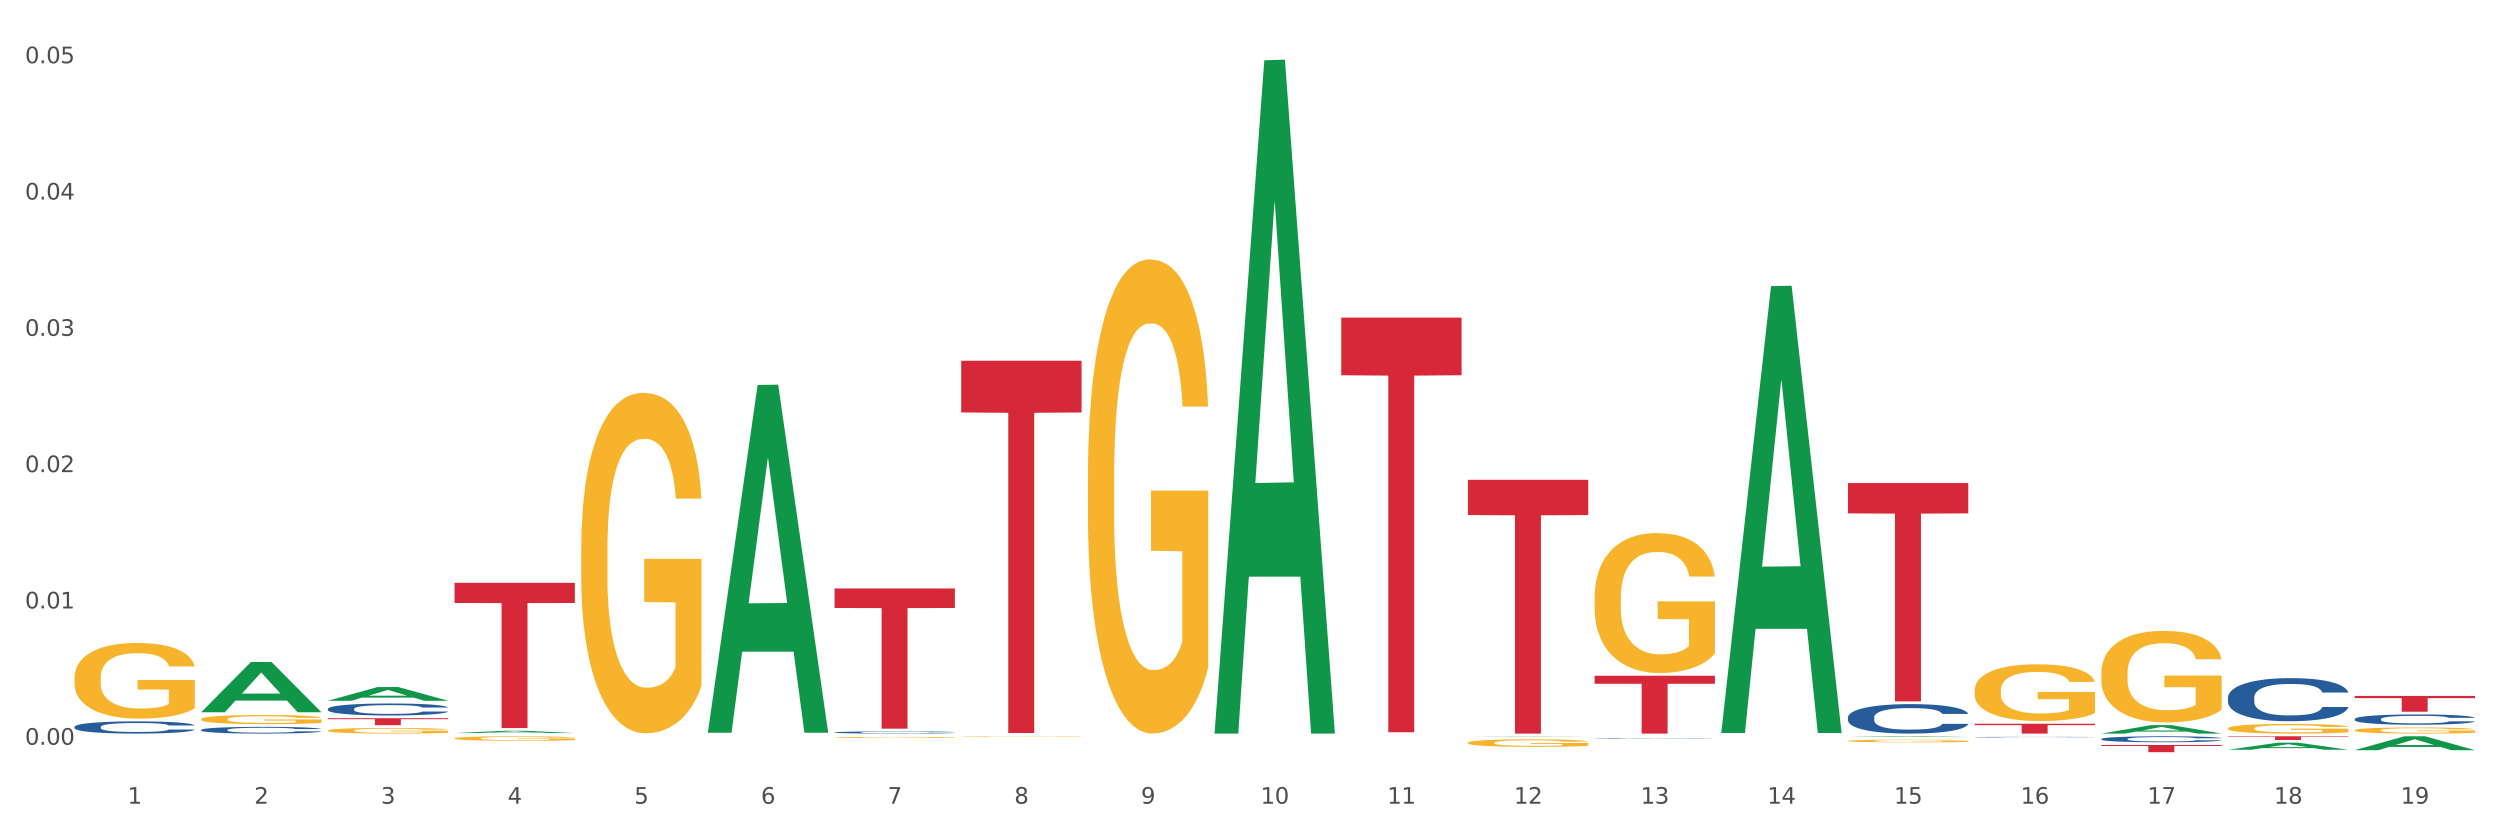
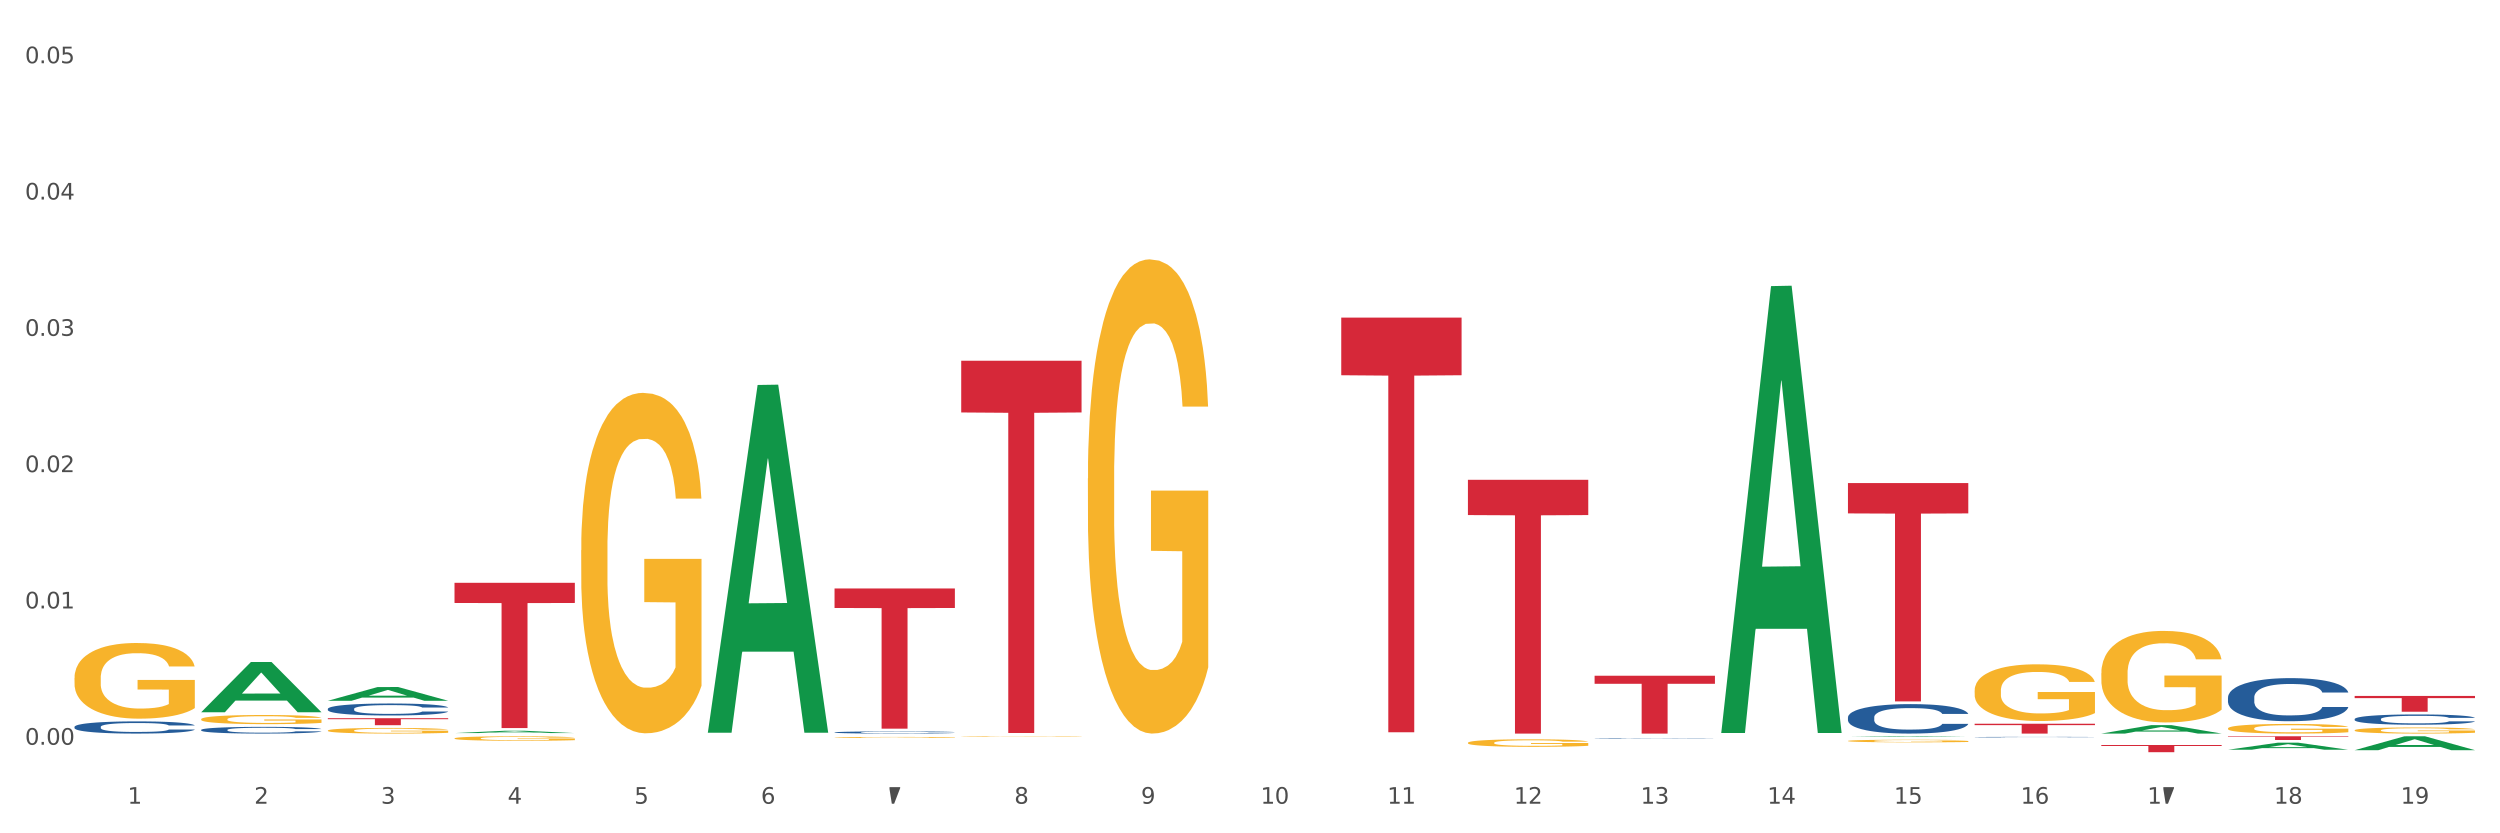
<svg xmlns="http://www.w3.org/2000/svg" xmlns:xlink="http://www.w3.org/1999/xlink" width="1080pt" height="360pt" viewBox="0 0 1080 360" version="1.1">
  <rect x="0" y="0" width="1080" height="360" fill="#333333" stroke="none" />
  <defs>
    <style type="text/css">*{stroke-linejoin: round; stroke-linecap: butt}</style>
  </defs>
  <g id="figure_1">
    <g id="patch_1">
      <path d="M 0 360  L 1080 360  L 1080 0  L 0 0  z " style="fill: #ffffff; stroke: #ffffff; stroke-linejoin: miter" />
    </g>
    <g id="axes_1">
      <g id="matplotlib.axis_1">
        <g id="xtick_1">
          <g id="text_1">
            <g style="fill: #4d4d4d" transform="translate(55.115 347.204) scale(0.096 -0.096)">
              <defs>
                <path id="DejaVuSans-31" d="M 794 531  L 1825 531  L 1825 4091  L 703 3866  L 703 4441  L 1819 4666  L 2450 4666  L 2450 531  L 3481 531  L 3481 0  L 794 0  L 794 531  z " transform="scale(0.016)" />
              </defs>
              <use xlink:href="#DejaVuSans-31" />
            </g>
          </g>
        </g>
        <g id="xtick_2">
          <g id="text_2">
            <g style="fill: #4d4d4d" transform="translate(109.839 347.204) scale(0.096 -0.096)">
              <defs>
                <path id="DejaVuSans-32" d="M 1228 531  L 3431 531  L 3431 0  L 469 0  L 469 531  Q 828 903 1448 1529  Q 2069 2156 2228 2338  Q 2531 2678 2651 2914  Q 2772 3150 2772 3378  Q 2772 3750 2511 3984  Q 2250 4219 1831 4219  Q 1534 4219 1204 4116  Q 875 4013 500 3803  L 500 4441  Q 881 4594 1212 4672  Q 1544 4750 1819 4750  Q 2544 4750 2975 4387  Q 3406 4025 3406 3419  Q 3406 3131 3298 2873  Q 3191 2616 2906 2266  Q 2828 2175 2409 1742  Q 1991 1309 1228 531  z " transform="scale(0.016)" />
              </defs>
              <use xlink:href="#DejaVuSans-32" />
            </g>
          </g>
        </g>
        <g id="xtick_3">
          <g id="text_3">
            <g style="fill: #4d4d4d" transform="translate(164.564 347.204) scale(0.096 -0.096)">
              <defs>
                <path id="DejaVuSans-33" d="M 2597 2516  Q 3050 2419 3304 2112  Q 3559 1806 3559 1356  Q 3559 666 3084 287  Q 2609 -91 1734 -91  Q 1441 -91 1130 -33  Q 819 25 488 141  L 488 750  Q 750 597 1062 519  Q 1375 441 1716 441  Q 2309 441 2620 675  Q 2931 909 2931 1356  Q 2931 1769 2642 2001  Q 2353 2234 1838 2234  L 1294 2234  L 1294 2753  L 1863 2753  Q 2328 2753 2575 2939  Q 2822 3125 2822 3475  Q 2822 3834 2567 4026  Q 2313 4219 1838 4219  Q 1578 4219 1281 4162  Q 984 4106 628 3988  L 628 4550  Q 988 4650 1302 4700  Q 1616 4750 1894 4750  Q 2613 4750 3031 4423  Q 3450 4097 3450 3541  Q 3450 3153 3228 2886  Q 3006 2619 2597 2516  z " transform="scale(0.016)" />
              </defs>
              <use xlink:href="#DejaVuSans-33" />
            </g>
          </g>
        </g>
        <g id="xtick_4">
          <g id="text_4">
            <g style="fill: #4d4d4d" transform="translate(219.288 347.204) scale(0.096 -0.096)">
              <defs>
                <path id="DejaVuSans-34" d="M 2419 4116  L 825 1625  L 2419 1625  L 2419 4116  z M 2253 4666  L 3047 4666  L 3047 1625  L 3713 1625  L 3713 1100  L 3047 1100  L 3047 0  L 2419 0  L 2419 1100  L 313 1100  L 313 1709  L 2253 4666  z " transform="scale(0.016)" />
              </defs>
              <use xlink:href="#DejaVuSans-34" />
            </g>
          </g>
        </g>
        <g id="xtick_5">
          <g id="text_5">
            <g style="fill: #4d4d4d" transform="translate(274.012 347.204) scale(0.096 -0.096)">
              <defs>
                <path id="DejaVuSans-35" d="M 691 4666  L 3169 4666  L 3169 4134  L 1269 4134  L 1269 2991  Q 1406 3038 1543 3061  Q 1681 3084 1819 3084  Q 2600 3084 3056 2656  Q 3513 2228 3513 1497  Q 3513 744 3044 326  Q 2575 -91 1722 -91  Q 1428 -91 1123 -41  Q 819 9 494 109  L 494 744  Q 775 591 1075 516  Q 1375 441 1709 441  Q 2250 441 2565 725  Q 2881 1009 2881 1497  Q 2881 1984 2565 2268  Q 2250 2553 1709 2553  Q 1456 2553 1204 2497  Q 953 2441 691 2322  L 691 4666  z " transform="scale(0.016)" />
              </defs>
              <use xlink:href="#DejaVuSans-35" />
            </g>
          </g>
        </g>
        <g id="xtick_6">
          <g id="text_6">
            <g style="fill: #4d4d4d" transform="translate(328.736 347.204) scale(0.096 -0.096)">
              <defs>
                <path id="DejaVuSans-36" d="M 2113 2584  Q 1688 2584 1439 2293  Q 1191 2003 1191 1497  Q 1191 994 1439 701  Q 1688 409 2113 409  Q 2538 409 2786 701  Q 3034 994 3034 1497  Q 3034 2003 2786 2293  Q 2538 2584 2113 2584  z M 3366 4563  L 3366 3988  Q 3128 4100 2886 4159  Q 2644 4219 2406 4219  Q 1781 4219 1451 3797  Q 1122 3375 1075 2522  Q 1259 2794 1537 2939  Q 1816 3084 2150 3084  Q 2853 3084 3261 2657  Q 3669 2231 3669 1497  Q 3669 778 3244 343  Q 2819 -91 2113 -91  Q 1303 -91 875 529  Q 447 1150 447 2328  Q 447 3434 972 4092  Q 1497 4750 2381 4750  Q 2619 4750 2861 4703  Q 3103 4656 3366 4563  z " transform="scale(0.016)" />
              </defs>
              <use xlink:href="#DejaVuSans-36" />
            </g>
          </g>
        </g>
        <g id="xtick_7">
          <g id="text_7">
            <g style="fill: #4d4d4d" transform="translate(383.461 347.204) scale(0.096 -0.096)">
              <defs>
-                 <path id="DejaVuSans-37" d="M 525 4666  L 3525 4666  L 3525 4397  L 1831 0  L 1172 0  L 2766 4134  L 525 4134  L 525 4666  z " transform="scale(0.016)" />
+                 <path id="DejaVuSans-37" d="M 525 4666  L 3525 4666  L 3525 4397  L 1831 0  L 1172 0  L 525 4134  L 525 4666  z " transform="scale(0.016)" />
              </defs>
              <use xlink:href="#DejaVuSans-37" />
            </g>
          </g>
        </g>
        <g id="xtick_8">
          <g id="text_8">
            <g style="fill: #4d4d4d" transform="translate(438.185 347.204) scale(0.096 -0.096)">
              <defs>
                <path id="DejaVuSans-38" d="M 2034 2216  Q 1584 2216 1326 1975  Q 1069 1734 1069 1313  Q 1069 891 1326 650  Q 1584 409 2034 409  Q 2484 409 2743 651  Q 3003 894 3003 1313  Q 3003 1734 2745 1975  Q 2488 2216 2034 2216  z M 1403 2484  Q 997 2584 770 2862  Q 544 3141 544 3541  Q 544 4100 942 4425  Q 1341 4750 2034 4750  Q 2731 4750 3128 4425  Q 3525 4100 3525 3541  Q 3525 3141 3298 2862  Q 3072 2584 2669 2484  Q 3125 2378 3379 2068  Q 3634 1759 3634 1313  Q 3634 634 3220 271  Q 2806 -91 2034 -91  Q 1263 -91 848 271  Q 434 634 434 1313  Q 434 1759 690 2068  Q 947 2378 1403 2484  z M 1172 3481  Q 1172 3119 1398 2916  Q 1625 2713 2034 2713  Q 2441 2713 2670 2916  Q 2900 3119 2900 3481  Q 2900 3844 2670 4047  Q 2441 4250 2034 4250  Q 1625 4250 1398 4047  Q 1172 3844 1172 3481  z " transform="scale(0.016)" />
              </defs>
              <use xlink:href="#DejaVuSans-38" />
            </g>
          </g>
        </g>
        <g id="xtick_9">
          <g id="text_9">
            <g style="fill: #4d4d4d" transform="translate(492.909 347.204) scale(0.096 -0.096)">
              <defs>
                <path id="DejaVuSans-39" d="M 703 97  L 703 672  Q 941 559 1184 500  Q 1428 441 1663 441  Q 2288 441 2617 861  Q 2947 1281 2994 2138  Q 2813 1869 2534 1725  Q 2256 1581 1919 1581  Q 1219 1581 811 2004  Q 403 2428 403 3163  Q 403 3881 828 4315  Q 1253 4750 1959 4750  Q 2769 4750 3195 4129  Q 3622 3509 3622 2328  Q 3622 1225 3098 567  Q 2575 -91 1691 -91  Q 1453 -91 1209 -44  Q 966 3 703 97  z M 1959 2075  Q 2384 2075 2632 2365  Q 2881 2656 2881 3163  Q 2881 3666 2632 3958  Q 2384 4250 1959 4250  Q 1534 4250 1286 3958  Q 1038 3666 1038 3163  Q 1038 2656 1286 2365  Q 1534 2075 1959 2075  z " transform="scale(0.016)" />
              </defs>
              <use xlink:href="#DejaVuSans-39" />
            </g>
          </g>
        </g>
        <g id="xtick_10">
          <g id="text_10">
            <g style="fill: #4d4d4d" transform="translate(544.58 347.204) scale(0.096 -0.096)">
              <defs>
                <path id="DejaVuSans-30" d="M 2034 4250  Q 1547 4250 1301 3770  Q 1056 3291 1056 2328  Q 1056 1369 1301 889  Q 1547 409 2034 409  Q 2525 409 2770 889  Q 3016 1369 3016 2328  Q 3016 3291 2770 3770  Q 2525 4250 2034 4250  z M 2034 4750  Q 2819 4750 3233 4129  Q 3647 3509 3647 2328  Q 3647 1150 3233 529  Q 2819 -91 2034 -91  Q 1250 -91 836 529  Q 422 1150 422 2328  Q 422 3509 836 4129  Q 1250 4750 2034 4750  z " transform="scale(0.016)" />
              </defs>
              <use xlink:href="#DejaVuSans-31" />
              <use xlink:href="#DejaVuSans-30" transform="translate(63.623 0)" />
            </g>
          </g>
        </g>
        <g id="xtick_11">
          <g id="text_11">
            <g style="fill: #4d4d4d" transform="translate(599.304 347.204) scale(0.096 -0.096)">
              <use xlink:href="#DejaVuSans-31" />
              <use xlink:href="#DejaVuSans-31" transform="translate(63.623 0)" />
            </g>
          </g>
        </g>
        <g id="xtick_12">
          <g id="text_12">
            <g style="fill: #4d4d4d" transform="translate(654.028 347.204) scale(0.096 -0.096)">
              <use xlink:href="#DejaVuSans-31" />
              <use xlink:href="#DejaVuSans-32" transform="translate(63.623 0)" />
            </g>
          </g>
        </g>
        <g id="xtick_13">
          <g id="text_13">
            <g style="fill: #4d4d4d" transform="translate(708.752 347.204) scale(0.096 -0.096)">
              <use xlink:href="#DejaVuSans-31" />
              <use xlink:href="#DejaVuSans-33" transform="translate(63.623 0)" />
            </g>
          </g>
        </g>
        <g id="xtick_14">
          <g id="text_14">
            <g style="fill: #4d4d4d" transform="translate(763.477 347.204) scale(0.096 -0.096)">
              <use xlink:href="#DejaVuSans-31" />
              <use xlink:href="#DejaVuSans-34" transform="translate(63.623 0)" />
            </g>
          </g>
        </g>
        <g id="xtick_15">
          <g id="text_15">
            <g style="fill: #4d4d4d" transform="translate(818.201 347.204) scale(0.096 -0.096)">
              <use xlink:href="#DejaVuSans-31" />
              <use xlink:href="#DejaVuSans-35" transform="translate(63.623 0)" />
            </g>
          </g>
        </g>
        <g id="xtick_16">
          <g id="text_16">
            <g style="fill: #4d4d4d" transform="translate(872.925 347.204) scale(0.096 -0.096)">
              <use xlink:href="#DejaVuSans-31" />
              <use xlink:href="#DejaVuSans-36" transform="translate(63.623 0)" />
            </g>
          </g>
        </g>
        <g id="xtick_17">
          <g id="text_17">
            <g style="fill: #4d4d4d" transform="translate(927.649 347.204) scale(0.096 -0.096)">
              <use xlink:href="#DejaVuSans-31" />
              <use xlink:href="#DejaVuSans-37" transform="translate(63.623 0)" />
            </g>
          </g>
        </g>
        <g id="xtick_18">
          <g id="text_18">
            <g style="fill: #4d4d4d" transform="translate(982.374 347.204) scale(0.096 -0.096)">
              <use xlink:href="#DejaVuSans-31" />
              <use xlink:href="#DejaVuSans-38" transform="translate(63.623 0)" />
            </g>
          </g>
        </g>
        <g id="xtick_19">
          <g id="text_19">
            <g style="fill: #4d4d4d" transform="translate(1037.098 347.204) scale(0.096 -0.096)">
              <use xlink:href="#DejaVuSans-31" />
              <use xlink:href="#DejaVuSans-39" transform="translate(63.623 0)" />
            </g>
          </g>
        </g>
        <g id="xtick_20" />
        <g id="xtick_21" />
        <g id="xtick_22" />
        <g id="xtick_23" />
        <g id="xtick_24" />
        <g id="xtick_25" />
        <g id="xtick_26" />
        <g id="xtick_27" />
        <g id="xtick_28" />
        <g id="xtick_29" />
        <g id="xtick_30" />
        <g id="xtick_31" />
        <g id="xtick_32" />
        <g id="xtick_33" />
        <g id="xtick_34" />
        <g id="xtick_35" />
        <g id="xtick_36" />
        <g id="xtick_37" />
      </g>
      <g id="matplotlib.axis_2">
        <g id="ytick_1">
          <g id="text_20">
            <g style="fill: #4d4d4d" transform="translate(10.8 321.724) scale(0.096 -0.096)">
              <defs>
                <path id="DejaVuSans-2e" d="M 684 794  L 1344 794  L 1344 0  L 684 0  L 684 794  z " transform="scale(0.016)" />
              </defs>
              <use xlink:href="#DejaVuSans-30" />
              <use xlink:href="#DejaVuSans-2e" transform="translate(63.623 0)" />
              <use xlink:href="#DejaVuSans-30" transform="translate(95.41 0)" />
              <use xlink:href="#DejaVuSans-30" transform="translate(159.033 0)" />
            </g>
          </g>
        </g>
        <g id="ytick_2">
          <g id="text_21">
            <g style="fill: #4d4d4d" transform="translate(10.8 262.844) scale(0.096 -0.096)">
              <use xlink:href="#DejaVuSans-30" />
              <use xlink:href="#DejaVuSans-2e" transform="translate(63.623 0)" />
              <use xlink:href="#DejaVuSans-30" transform="translate(95.41 0)" />
              <use xlink:href="#DejaVuSans-31" transform="translate(159.033 0)" />
            </g>
          </g>
        </g>
        <g id="ytick_3">
          <g id="text_22">
            <g style="fill: #4d4d4d" transform="translate(10.8 203.963) scale(0.096 -0.096)">
              <use xlink:href="#DejaVuSans-30" />
              <use xlink:href="#DejaVuSans-2e" transform="translate(63.623 0)" />
              <use xlink:href="#DejaVuSans-30" transform="translate(95.41 0)" />
              <use xlink:href="#DejaVuSans-32" transform="translate(159.033 0)" />
            </g>
          </g>
        </g>
        <g id="ytick_4">
          <g id="text_23">
            <g style="fill: #4d4d4d" transform="translate(10.8 145.083) scale(0.096 -0.096)">
              <use xlink:href="#DejaVuSans-30" />
              <use xlink:href="#DejaVuSans-2e" transform="translate(63.623 0)" />
              <use xlink:href="#DejaVuSans-30" transform="translate(95.41 0)" />
              <use xlink:href="#DejaVuSans-33" transform="translate(159.033 0)" />
            </g>
          </g>
        </g>
        <g id="ytick_5">
          <g id="text_24">
            <g style="fill: #4d4d4d" transform="translate(10.8 86.203) scale(0.096 -0.096)">
              <use xlink:href="#DejaVuSans-30" />
              <use xlink:href="#DejaVuSans-2e" transform="translate(63.623 0)" />
              <use xlink:href="#DejaVuSans-30" transform="translate(95.41 0)" />
              <use xlink:href="#DejaVuSans-34" transform="translate(159.033 0)" />
            </g>
          </g>
        </g>
        <g id="ytick_6">
          <g id="text_25">
            <g style="fill: #4d4d4d" transform="translate(10.8 27.323) scale(0.096 -0.096)">
              <use xlink:href="#DejaVuSans-30" />
              <use xlink:href="#DejaVuSans-2e" transform="translate(63.623 0)" />
              <use xlink:href="#DejaVuSans-30" transform="translate(95.41 0)" />
              <use xlink:href="#DejaVuSans-35" transform="translate(159.033 0)" />
            </g>
          </g>
        </g>
        <g id="ytick_7" />
        <g id="ytick_8" />
        <g id="ytick_9" />
        <g id="ytick_10" />
        <g id="ytick_11" />
      </g>
      <g id="PolyCollection_1">
        <path d="M 86.899 307.67  L 86.953 307.649  L 108.391 285.991  L 117.288 285.971  L 138.887 307.711  L 128.597 307.711  L 123.934 302.648  L 101.799 302.648  L 101.638 302.73  L 97.136 307.711  L 86.899 307.711  L 86.899 307.67  L 104.586 299.627  L 121.147 299.607  L 112.947 290.604  L 112.84 290.564  L 112.733 290.625  L 104.532 299.607  L 104.586 299.627  L 86.899 307.67  z " clip-path="url(#pd739bcb87f)" style="fill: #109648" />
        <path d="M 360.521 316.389  L 360.582 316.388  L 360.582 316.364  L 360.766 316.331  L 361.442 316.271  L 362.303 316.226  L 363.778 316.172  L 364.576 316.15  L 365.621 316.125  L 367.772 316.085  L 370.23 316.05  L 371.951 316.031  L 373.241 316.019  L 376.129 315.998  L 377.789 315.989  L 379.509 315.981  L 380.984 315.976  L 383.442 315.97  L 385.409 315.967  L 387.682 315.966  L 389.587 315.967  L 392.107 315.97  L 395.794 315.981  L 397.207 315.987  L 399.112 315.997  L 401.079 316.011  L 402.676 316.025  L 404.52 316.044  L 406.425 316.07  L 408.269 316.103  L 409.559 316.133  L 410.604 316.165  L 411.525 316.203  L 412.201 316.245  L 412.509 316.281  L 401.263 316.281  L 400.956 316.249  L 400.341 316.215  L 399.727 316.191  L 399.051 316.172  L 398.006 316.151  L 397.084 316.137  L 395.548 316.121  L 394.135 316.111  L 392.967 316.105  L 391.554 316.099  L 388.543 316.094  L 386.392 316.094  L 385.04 316.096  L 383.381 316.1  L 381.967 316.106  L 380.308 316.117  L 379.018 316.128  L 377.727 316.142  L 376.99 316.153  L 375.884 316.172  L 375.146 316.187  L 374.163 316.214  L 373.61 316.233  L 372.627 316.282  L 372.196 316.318  L 372.012 316.343  L 371.889 316.37  L 371.889 316.504  L 372.258 316.564  L 372.565 316.59  L 373.057 316.619  L 373.979 316.657  L 375.33 316.694  L 376.744 316.721  L 377.911 316.737  L 379.018 316.749  L 380.124 316.759  L 381.476 316.767  L 382.582 316.772  L 384.241 316.777  L 386.207 316.78  L 387.744 316.78  L 390.878 316.776  L 392.291 316.771  L 393.643 316.765  L 395.118 316.756  L 396.285 316.746  L 396.961 316.738  L 398.068 316.722  L 398.928 316.704  L 399.665 316.685  L 400.157 316.667  L 400.71 316.642  L 401.14 316.612  L 401.263 316.597  L 412.509 316.597  L 412.263 316.628  L 411.833 316.658  L 410.972 316.698  L 410.296 316.722  L 409.252 316.75  L 408.146 316.774  L 406.609 316.801  L 405.196 316.82  L 403.721 316.838  L 402.123 316.853  L 399.235 316.875  L 398.19 316.881  L 395.978 316.891  L 394.258 316.897  L 391.738 316.903  L 389.157 316.906  L 386.453 316.907  L 384.057 316.906  L 381.414 316.9  L 379.755 316.895  L 377.911 316.887  L 375.761 316.875  L 373.733 316.861  L 371.828 316.844  L 370.046 316.824  L 368.386 316.802  L 366.236 316.765  L 364.638 316.728  L 363.47 316.695  L 362.671 316.667  L 361.873 316.631  L 361.442 316.606  L 360.766 316.545  L 360.521 316.49  L 360.521 316.389  z " clip-path="url(#pd739bcb87f)" style="fill: #255c99" />
        <path d="M 141.624 306.238  L 141.685 306.233  L 141.685 306.1  L 141.869 305.921  L 142.545 305.589  L 143.406 305.338  L 144.88 305.045  L 145.679 304.922  L 146.724 304.784  L 148.875 304.562  L 151.333 304.373  L 153.054 304.268  L 154.344 304.202  L 157.232 304.084  L 158.891 304.032  L 160.612 303.989  L 162.087 303.961  L 164.545 303.928  L 166.511 303.913  L 168.785 303.909  L 170.69 303.913  L 173.21 303.932  L 176.897 303.989  L 178.31 304.022  L 180.215 304.079  L 182.182 304.155  L 183.779 304.231  L 185.623 304.339  L 187.528 304.481  L 189.371 304.661  L 190.662 304.827  L 191.707 305.002  L 192.628 305.215  L 193.304 305.447  L 193.612 305.641  L 182.366 305.641  L 182.059 305.466  L 181.444 305.277  L 180.83 305.149  L 180.154 305.045  L 179.109 304.926  L 178.187 304.851  L 176.651 304.761  L 175.238 304.704  L 174.07 304.671  L 172.657 304.642  L 169.645 304.614  L 167.495 304.614  L 166.143 304.623  L 164.484 304.647  L 163.07 304.68  L 161.411 304.737  L 160.12 304.799  L 158.83 304.879  L 158.093 304.936  L 156.986 305.04  L 156.249 305.125  L 155.266 305.272  L 154.713 305.376  L 153.73 305.646  L 153.299 305.845  L 153.115 305.982  L 152.992 306.134  L 152.992 306.872  L 153.361 307.204  L 153.668 307.346  L 154.16 307.507  L 155.081 307.715  L 156.433 307.918  L 157.847 308.065  L 159.014 308.155  L 160.12 308.221  L 161.227 308.273  L 162.579 308.321  L 163.685 308.349  L 165.344 308.378  L 167.31 308.392  L 168.847 308.392  L 171.981 308.368  L 173.394 308.344  L 174.746 308.311  L 176.221 308.259  L 177.388 308.202  L 178.064 308.16  L 179.17 308.07  L 180.031 307.975  L 180.768 307.866  L 181.26 307.772  L 181.813 307.63  L 182.243 307.469  L 182.366 307.383  L 193.612 307.383  L 193.366 307.554  L 192.936 307.72  L 192.075 307.942  L 191.399 308.07  L 190.355 308.226  L 189.249 308.359  L 187.712 308.505  L 186.299 308.614  L 184.824 308.709  L 183.226 308.794  L 180.338 308.913  L 179.293 308.946  L 177.081 309.002  L 175.36 309.036  L 172.841 309.069  L 170.26 309.088  L 167.556 309.092  L 165.16 309.083  L 162.517 309.055  L 160.858 309.026  L 159.014 308.984  L 156.864 308.917  L 154.836 308.837  L 152.931 308.742  L 151.149 308.633  L 149.489 308.51  L 147.339 308.307  L 145.741 308.108  L 144.573 307.923  L 143.774 307.767  L 142.975 307.568  L 142.545 307.431  L 141.869 307.099  L 141.624 306.792  L 141.624 306.238  z " clip-path="url(#pd739bcb87f)" style="fill: #255c99" />
        <path d="M 86.899 315.305  L 86.961 315.303  L 86.961 315.228  L 87.145 315.127  L 87.821 314.941  L 88.681 314.801  L 90.156 314.636  L 90.955 314.567  L 92 314.49  L 94.151 314.365  L 96.609 314.259  L 98.329 314.2  L 99.62 314.163  L 102.508 314.097  L 104.167 314.067  L 105.888 314.044  L 107.363 314.028  L 109.821 314.009  L 111.787 314.001  L 114.061 313.998  L 115.966 314.001  L 118.485 314.012  L 122.172 314.044  L 123.586 314.062  L 125.491 314.094  L 127.457 314.137  L 129.055 314.179  L 130.899 314.24  L 132.804 314.32  L 134.647 314.421  L 135.938 314.514  L 136.982 314.612  L 137.904 314.732  L 138.58 314.862  L 138.887 314.971  L 127.642 314.971  L 127.334 314.872  L 126.72 314.766  L 126.105 314.694  L 125.429 314.636  L 124.385 314.57  L 123.463 314.527  L 121.927 314.477  L 120.513 314.445  L 119.346 314.426  L 117.932 314.41  L 114.921 314.394  L 112.77 314.394  L 111.418 314.4  L 109.759 314.413  L 108.346 314.431  L 106.687 314.463  L 105.396 314.498  L 104.106 314.543  L 103.368 314.575  L 102.262 314.633  L 101.525 314.681  L 100.542 314.763  L 99.988 314.822  L 99.005 314.973  L 98.575 315.085  L 98.391 315.162  L 98.268 315.247  L 98.268 315.661  L 98.637 315.847  L 98.944 315.927  L 99.435 316.017  L 100.357 316.134  L 101.709 316.248  L 103.122 316.331  L 104.29 316.381  L 105.396 316.418  L 106.502 316.448  L 107.854 316.474  L 108.96 316.49  L 110.62 316.506  L 112.586 316.514  L 114.122 316.514  L 117.256 316.501  L 118.67 316.488  L 120.022 316.469  L 121.497 316.44  L 122.664 316.408  L 123.34 316.384  L 124.446 316.333  L 125.307 316.28  L 126.044 316.219  L 126.536 316.166  L 127.089 316.086  L 127.519 315.996  L 127.642 315.948  L 138.887 315.948  L 138.642 316.044  L 138.211 316.137  L 137.351 316.262  L 136.675 316.333  L 135.63 316.421  L 134.524 316.495  L 132.988 316.578  L 131.575 316.639  L 130.1 316.692  L 128.502 316.74  L 125.614 316.806  L 124.569 316.825  L 122.357 316.857  L 120.636 316.875  L 118.117 316.894  L 115.536 316.905  L 112.832 316.907  L 110.435 316.902  L 107.793 316.886  L 106.134 316.87  L 104.29 316.846  L 102.139 316.809  L 100.111 316.764  L 98.206 316.711  L 96.424 316.65  L 94.765 316.581  L 92.614 316.466  L 91.017 316.355  L 89.849 316.251  L 89.05 316.163  L 88.251 316.052  L 87.821 315.975  L 87.145 315.789  L 86.899 315.616  L 86.899 315.305  z " clip-path="url(#pd739bcb87f)" style="fill: #255c99" />
        <path d="M 32.175 314.005  L 32.236 314  L 32.236 313.866  L 32.421 313.683  L 33.097 313.346  L 33.957 313.091  L 35.432 312.793  L 36.231 312.667  L 37.275 312.528  L 39.426 312.302  L 41.884 312.109  L 43.605 312.003  L 44.895 311.936  L 47.784 311.816  L 49.443 311.763  L 51.164 311.719  L 52.638 311.69  L 55.096 311.657  L 57.063 311.642  L 59.337 311.638  L 61.242 311.642  L 63.761 311.662  L 67.448 311.719  L 68.862 311.753  L 70.767 311.811  L 72.733 311.888  L 74.331 311.965  L 76.174 312.075  L 78.079 312.22  L 79.923 312.403  L 81.213 312.571  L 82.258 312.749  L 83.18 312.966  L 83.856 313.202  L 84.163 313.399  L 72.917 313.399  L 72.61 313.221  L 71.996 313.028  L 71.381 312.898  L 70.705 312.793  L 69.66 312.672  L 68.739 312.595  L 67.202 312.504  L 65.789 312.446  L 64.621 312.412  L 63.208 312.383  L 60.197 312.355  L 58.046 312.355  L 56.694 312.364  L 55.035 312.388  L 53.622 312.422  L 51.962 312.48  L 50.672 312.542  L 49.381 312.624  L 48.644 312.682  L 47.538 312.788  L 46.8 312.874  L 45.817 313.024  L 45.264 313.129  L 44.281 313.404  L 43.851 313.606  L 43.666 313.745  L 43.544 313.899  L 43.544 314.65  L 43.912 314.987  L 44.22 315.131  L 44.711 315.295  L 45.633 315.507  L 46.985 315.714  L 48.398 315.863  L 49.566 315.954  L 50.672 316.022  L 51.778 316.075  L 53.13 316.123  L 54.236 316.152  L 55.895 316.181  L 57.862 316.195  L 59.398 316.195  L 62.532 316.171  L 63.945 316.147  L 65.297 316.113  L 66.772 316.06  L 67.94 316.003  L 68.616 315.959  L 69.722 315.868  L 70.582 315.772  L 71.32 315.661  L 71.811 315.565  L 72.364 315.42  L 72.795 315.257  L 72.917 315.17  L 84.163 315.17  L 83.917 315.343  L 83.487 315.512  L 82.627 315.738  L 81.951 315.868  L 80.906 316.027  L 79.8 316.161  L 78.264 316.311  L 76.85 316.421  L 75.375 316.517  L 73.778 316.604  L 70.89 316.724  L 69.845 316.758  L 67.633 316.816  L 65.912 316.85  L 63.392 316.883  L 60.811 316.902  L 58.108 316.907  L 55.711 316.898  L 53.069 316.869  L 51.409 316.84  L 49.566 316.797  L 47.415 316.729  L 45.387 316.647  L 43.482 316.551  L 41.7 316.44  L 40.041 316.315  L 37.89 316.108  L 36.292 315.906  L 35.125 315.719  L 34.326 315.56  L 33.527 315.358  L 33.097 315.218  L 32.421 314.881  L 32.175 314.568  L 32.175 314.005  z " clip-path="url(#pd739bcb87f)" style="fill: #255c99" />
        <path d="M 141.624 310.262  L 193.612 310.262  L 193.612 310.684  L 173.161 310.687  L 173.161 313.299  L 161.951 313.299  L 161.951 310.687  L 141.624 310.684  L 141.624 310.265  L 141.624 310.262  z " clip-path="url(#pd739bcb87f)" style="fill: #d62839" />
        <path d="M 196.348 251.759  L 248.336 251.759  L 248.336 260.481  L 227.886 260.54  L 227.886 314.517  L 216.675 314.517  L 216.675 260.54  L 196.348 260.481  L 196.348 251.818  L 196.348 251.759  z " clip-path="url(#pd739bcb87f)" style="fill: #d62839" />
        <path d="M 688.866 319.075  L 688.928 319.075  L 688.928 319.069  L 689.112 319.06  L 689.788 319.045  L 690.648 319.033  L 692.123 319.019  L 692.922 319.013  L 693.967 319.007  L 696.118 318.996  L 698.576 318.987  L 700.296 318.982  L 701.587 318.979  L 704.475 318.974  L 706.134 318.971  L 707.855 318.969  L 709.33 318.968  L 711.788 318.966  L 713.754 318.966  L 716.028 318.965  L 717.933 318.966  L 720.452 318.966  L 724.14 318.969  L 725.553 318.971  L 727.458 318.973  L 729.424 318.977  L 731.022 318.98  L 732.866 318.986  L 734.771 318.992  L 736.614 319.001  L 737.905 319.009  L 738.949 319.017  L 739.871 319.027  L 740.547 319.038  L 740.854 319.047  L 729.609 319.047  L 729.301 319.039  L 728.687 319.03  L 728.072 319.024  L 727.396 319.019  L 726.352 319.013  L 725.43 319.01  L 723.894 319.006  L 722.48 319.003  L 721.313 319.001  L 719.899 319  L 716.888 318.999  L 714.737 318.999  L 713.385 318.999  L 711.726 319  L 710.313 319.002  L 708.654 319.004  L 707.363 319.007  L 706.073 319.011  L 705.335 319.014  L 704.229 319.019  L 703.492 319.023  L 702.509 319.03  L 701.955 319.035  L 700.972 319.047  L 700.542 319.057  L 700.358 319.063  L 700.235 319.07  L 700.235 319.105  L 700.604 319.121  L 700.911 319.127  L 701.402 319.135  L 702.324 319.145  L 703.676 319.154  L 705.09 319.161  L 706.257 319.166  L 707.363 319.169  L 708.469 319.171  L 709.821 319.173  L 710.927 319.175  L 712.587 319.176  L 714.553 319.177  L 716.089 319.177  L 719.223 319.176  L 720.637 319.175  L 721.989 319.173  L 723.464 319.171  L 724.631 319.168  L 725.307 319.166  L 726.413 319.162  L 727.274 319.157  L 728.011 319.152  L 728.503 319.148  L 729.056 319.141  L 729.486 319.133  L 729.609 319.129  L 740.854 319.129  L 740.609 319.137  L 740.178 319.145  L 739.318 319.156  L 738.642 319.162  L 737.597 319.169  L 736.491 319.175  L 734.955 319.182  L 733.542 319.187  L 732.067 319.192  L 730.469 319.196  L 727.581 319.201  L 726.536 319.203  L 724.324 319.206  L 722.603 319.207  L 720.084 319.209  L 717.503 319.21  L 714.799 319.21  L 712.402 319.209  L 709.76 319.208  L 708.101 319.207  L 706.257 319.205  L 704.106 319.202  L 702.078 319.198  L 700.173 319.193  L 698.391 319.188  L 696.732 319.182  L 694.581 319.173  L 692.984 319.163  L 691.816 319.155  L 691.017 319.147  L 690.218 319.138  L 689.788 319.131  L 689.112 319.116  L 688.866 319.101  L 688.866 319.075  z " clip-path="url(#pd739bcb87f)" style="fill: #255c99" />
        <path d="M 360.521 254.231  L 412.509 254.231  L 412.509 262.648  L 392.058 262.704  L 392.058 314.797  L 380.848 314.797  L 380.848 262.704  L 360.521 262.648  L 360.521 254.288  L 360.521 254.231  z " clip-path="url(#pd739bcb87f)" style="fill: #d62839" />
        <path d="M 579.418 137.205  L 631.406 137.205  L 631.406 162.1  L 610.956 162.268  L 610.956 316.345  L 599.745 316.345  L 599.745 162.268  L 579.418 162.1  L 579.418 137.373  L 579.418 137.205  z " clip-path="url(#pd739bcb87f)" style="fill: #d62839" />
        <path d="M 634.142 207.276  L 686.13 207.276  L 686.13 222.511  L 665.68 222.614  L 665.68 316.907  L 654.469 316.907  L 654.469 222.614  L 634.142 222.511  L 634.142 207.379  L 634.142 207.276  z " clip-path="url(#pd739bcb87f)" style="fill: #d62839" />
        <path d="M 688.866 291.918  L 740.854 291.918  L 740.854 295.39  L 720.404 295.414  L 720.404 316.907  L 709.193 316.907  L 709.193 295.414  L 688.866 295.39  L 688.866 291.941  L 688.866 291.918  z " clip-path="url(#pd739bcb87f)" style="fill: #d62839" />
        <path d="M 798.315 208.684  L 850.303 208.684  L 850.303 221.791  L 829.853 221.88  L 829.853 303.002  L 818.642 303.002  L 818.642 221.88  L 798.315 221.791  L 798.315 208.773  L 798.315 208.684  z " clip-path="url(#pd739bcb87f)" style="fill: #d62839" />
        <path d="M 853.039 312.653  L 905.027 312.653  L 905.027 313.244  L 884.577 313.248  L 884.577 316.907  L 873.366 316.907  L 873.366 313.248  L 853.039 313.244  L 853.039 312.657  L 853.039 312.653  z " clip-path="url(#pd739bcb87f)" style="fill: #d62839" />
        <path d="M 907.763 321.826  L 959.751 321.826  L 959.751 322.26  L 939.301 322.263  L 939.301 324.95  L 928.09 324.95  L 928.09 322.263  L 907.763 322.26  L 907.763 321.829  L 907.763 321.826  z " clip-path="url(#pd739bcb87f)" style="fill: #d62839" />
        <path d="M 415.245 155.832  L 467.233 155.832  L 467.233 178.181  L 446.783 178.332  L 446.783 316.66  L 435.572 316.66  L 435.572 178.332  L 415.245 178.181  L 415.245 155.983  L 415.245 155.832  z " clip-path="url(#pd739bcb87f)" style="fill: #d62839" />
        <path d="M 798.315 309.894  L 798.376 309.882  L 798.376 309.556  L 798.561 309.114  L 799.237 308.3  L 800.097 307.684  L 801.572 306.963  L 802.371 306.66  L 803.415 306.323  L 805.566 305.776  L 808.024 305.311  L 809.745 305.055  L 811.035 304.892  L 813.924 304.602  L 815.583 304.474  L 817.303 304.369  L 818.778 304.299  L 821.236 304.218  L 823.203 304.183  L 825.476 304.171  L 827.381 304.183  L 829.901 304.229  L 833.588 304.369  L 835.001 304.45  L 836.906 304.59  L 838.873 304.776  L 840.471 304.962  L 842.314 305.23  L 844.219 305.579  L 846.063 306.021  L 847.353 306.428  L 848.398 306.858  L 849.32 307.381  L 849.996 307.951  L 850.303 308.428  L 839.057 308.428  L 838.75 307.998  L 838.135 307.533  L 837.521 307.219  L 836.845 306.963  L 835.8 306.672  L 834.879 306.486  L 833.342 306.265  L 831.929 306.125  L 830.761 306.044  L 829.348 305.974  L 826.337 305.904  L 824.186 305.904  L 822.834 305.927  L 821.175 305.986  L 819.761 306.067  L 818.102 306.207  L 816.812 306.358  L 815.521 306.556  L 814.784 306.695  L 813.678 306.951  L 812.94 307.16  L 811.957 307.521  L 811.404 307.777  L 810.421 308.44  L 809.991 308.928  L 809.806 309.266  L 809.683 309.638  L 809.683 311.452  L 810.052 312.266  L 810.359 312.615  L 810.851 313.011  L 811.773 313.523  L 813.125 314.023  L 814.538 314.383  L 815.706 314.604  L 816.812 314.767  L 817.918 314.895  L 819.27 315.011  L 820.376 315.081  L 822.035 315.151  L 824.002 315.186  L 825.538 315.186  L 828.672 315.128  L 830.085 315.07  L 831.437 314.988  L 832.912 314.86  L 834.08 314.721  L 834.756 314.616  L 835.862 314.395  L 836.722 314.162  L 837.46 313.895  L 837.951 313.662  L 838.504 313.313  L 838.934 312.918  L 839.057 312.708  L 850.303 312.708  L 850.057 313.127  L 849.627 313.534  L 848.767 314.081  L 848.091 314.395  L 847.046 314.779  L 845.94 315.104  L 844.404 315.465  L 842.99 315.733  L 841.515 315.965  L 839.918 316.174  L 837.029 316.465  L 835.985 316.547  L 833.772 316.686  L 832.052 316.768  L 829.532 316.849  L 826.951 316.896  L 824.247 316.907  L 821.851 316.884  L 819.208 316.814  L 817.549 316.744  L 815.706 316.64  L 813.555 316.477  L 811.527 316.279  L 809.622 316.047  L 807.84 315.779  L 806.181 315.477  L 804.03 314.976  L 802.432 314.488  L 801.265 314.034  L 800.466 313.651  L 799.667 313.162  L 799.237 312.825  L 798.561 312.011  L 798.315 311.255  L 798.315 309.894  z " clip-path="url(#pd739bcb87f)" style="fill: #255c99" />
        <path d="M 853.039 318.443  L 853.101 318.443  L 853.101 318.436  L 853.285 318.427  L 853.961 318.41  L 854.821 318.397  L 856.296 318.382  L 857.095 318.376  L 858.14 318.369  L 860.29 318.358  L 862.748 318.348  L 864.469 318.343  L 865.76 318.339  L 868.648 318.333  L 870.307 318.331  L 872.028 318.329  L 873.503 318.327  L 875.961 318.326  L 877.927 318.325  L 880.201 318.325  L 882.106 318.325  L 884.625 318.326  L 888.312 318.329  L 889.726 318.33  L 891.631 318.333  L 893.597 318.337  L 895.195 318.341  L 897.038 318.346  L 898.943 318.354  L 900.787 318.363  L 902.077 318.371  L 903.122 318.38  L 904.044 318.391  L 904.72 318.403  L 905.027 318.413  L 893.782 318.413  L 893.474 318.404  L 892.86 318.394  L 892.245 318.388  L 891.569 318.382  L 890.525 318.376  L 889.603 318.372  L 888.067 318.368  L 886.653 318.365  L 885.486 318.363  L 884.072 318.362  L 881.061 318.36  L 878.91 318.36  L 877.558 318.361  L 875.899 318.362  L 874.486 318.364  L 872.827 318.367  L 871.536 318.37  L 870.246 318.374  L 869.508 318.377  L 868.402 318.382  L 867.665 318.386  L 866.681 318.394  L 866.128 318.399  L 865.145 318.413  L 864.715 318.423  L 864.531 318.43  L 864.408 318.437  L 864.408 318.475  L 864.776 318.492  L 865.084 318.499  L 865.575 318.507  L 866.497 318.518  L 867.849 318.528  L 869.262 318.535  L 870.43 318.54  L 871.536 318.543  L 872.642 318.546  L 873.994 318.548  L 875.1 318.55  L 876.759 318.551  L 878.726 318.552  L 880.262 318.552  L 883.396 318.551  L 884.81 318.55  L 886.162 318.548  L 887.636 318.545  L 888.804 318.542  L 889.48 318.54  L 890.586 318.536  L 891.446 318.531  L 892.184 318.525  L 892.675 318.521  L 893.228 318.513  L 893.659 318.505  L 893.782 318.501  L 905.027 318.501  L 904.781 318.51  L 904.351 318.518  L 903.491 318.529  L 902.815 318.536  L 901.77 318.544  L 900.664 318.55  L 899.128 318.558  L 897.714 318.563  L 896.24 318.568  L 894.642 318.572  L 891.754 318.578  L 890.709 318.58  L 888.497 318.583  L 886.776 318.585  L 884.257 318.586  L 881.676 318.587  L 878.972 318.588  L 876.575 318.587  L 873.933 318.586  L 872.273 318.584  L 870.43 318.582  L 868.279 318.579  L 866.251 318.575  L 864.346 318.57  L 862.564 318.564  L 860.905 318.558  L 858.754 318.548  L 857.156 318.538  L 855.989 318.528  L 855.19 318.52  L 854.391 318.51  L 853.961 318.503  L 853.285 318.486  L 853.039 318.471  L 853.039 318.443  z " clip-path="url(#pd739bcb87f)" style="fill: #255c99" />
-         <path d="M 907.763 319.236  L 907.825 319.233  L 907.825 319.167  L 908.009 319.078  L 908.685 318.913  L 909.545 318.788  L 911.02 318.642  L 911.819 318.581  L 912.864 318.512  L 915.015 318.402  L 917.473 318.307  L 919.193 318.256  L 920.484 318.223  L 923.372 318.164  L 925.031 318.138  L 926.752 318.117  L 928.227 318.102  L 930.685 318.086  L 932.651 318.079  L 934.925 318.077  L 936.83 318.079  L 939.35 318.088  L 943.037 318.117  L 944.45 318.133  L 946.355 318.161  L 948.321 318.199  L 949.919 318.237  L 951.763 318.291  L 953.668 318.362  L 955.511 318.451  L 956.802 318.534  L 957.846 318.621  L 958.768 318.727  L 959.444 318.842  L 959.751 318.939  L 948.506 318.939  L 948.199 318.852  L 947.584 318.757  L 946.97 318.694  L 946.294 318.642  L 945.249 318.583  L 944.327 318.545  L 942.791 318.501  L 941.377 318.472  L 940.21 318.456  L 938.796 318.442  L 935.785 318.428  L 933.635 318.428  L 932.283 318.432  L 930.623 318.444  L 929.21 318.461  L 927.551 318.489  L 926.26 318.519  L 924.97 318.56  L 924.232 318.588  L 923.126 318.64  L 922.389 318.682  L 921.406 318.755  L 920.853 318.807  L 919.869 318.941  L 919.439 319.04  L 919.255 319.109  L 919.132 319.184  L 919.132 319.551  L 919.501 319.716  L 919.808 319.787  L 920.3 319.867  L 921.221 319.971  L 922.573 320.072  L 923.987 320.145  L 925.154 320.19  L 926.26 320.223  L 927.366 320.249  L 928.718 320.272  L 929.825 320.287  L 931.484 320.301  L 933.45 320.308  L 934.986 320.308  L 938.12 320.296  L 939.534 320.284  L 940.886 320.268  L 942.361 320.242  L 943.528 320.214  L 944.204 320.192  L 945.31 320.148  L 946.171 320.1  L 946.908 320.046  L 947.4 319.999  L 947.953 319.928  L 948.383 319.848  L 948.506 319.806  L 959.751 319.806  L 959.506 319.891  L 959.075 319.973  L 958.215 320.084  L 957.539 320.148  L 956.495 320.225  L 955.388 320.291  L 953.852 320.364  L 952.439 320.419  L 950.964 320.466  L 949.366 320.508  L 946.478 320.567  L 945.433 320.583  L 943.221 320.612  L 941.5 320.628  L 938.981 320.645  L 936.4 320.654  L 933.696 320.656  L 931.299 320.652  L 928.657 320.638  L 926.998 320.623  L 925.154 320.602  L 923.003 320.569  L 920.975 320.529  L 919.07 320.482  L 917.288 320.428  L 915.629 320.367  L 913.478 320.265  L 911.881 320.166  L 910.713 320.075  L 909.914 319.997  L 909.115 319.898  L 908.685 319.829  L 908.009 319.665  L 907.763 319.511  L 907.763 319.236  z " clip-path="url(#pd739bcb87f)" style="fill: #255c99" />
        <path d="M 141.624 315.595  L 141.685 315.593  L 141.685 315.513  L 141.808 315.444  L 142.421 315.277  L 143.342 315.139  L 144.017 315.065  L 144.693 315.005  L 145.49 314.945  L 146.472 314.882  L 148.252 314.791  L 149.357 314.744  L 150.708 314.695  L 153.163 314.624  L 154.943 314.584  L 156.784 314.551  L 159.792 314.51  L 161.756 314.493  L 163.843 314.479  L 166.359 314.47  L 168.262 314.468  L 172.436 314.475  L 175.996 314.495  L 177.714 314.51  L 179.924 314.537  L 181.09 314.555  L 182.993 314.591  L 184.957 314.637  L 186.308 314.678  L 188.333 314.753  L 189.867 314.829  L 191.279 314.923  L 192.016 314.987  L 192.568 315.047  L 193.059 315.116  L 193.55 315.226  L 182.502 315.226  L 182.072 315.148  L 181.397 315.074  L 180.415 315.003  L 179.556 314.958  L 178.083 314.903  L 176.732 314.867  L 175.321 314.84  L 173.602 314.818  L 172.252 314.807  L 170.349 314.798  L 166.605 314.8  L 164.088 314.818  L 162.37 314.84  L 161.265 314.86  L 160.283 314.882  L 159.178 314.914  L 157.889 314.96  L 156.968 315.003  L 156.048 315.056  L 155.311 315.11  L 154.636 315.172  L 154.083 315.239  L 153.654 315.308  L 153.286 315.393  L 152.979 315.533  L 152.979 315.838  L 153.101 315.907  L 153.408 315.998  L 153.777 316.067  L 154.39 316.15  L 154.943 316.206  L 155.986 316.286  L 157.152 316.353  L 158.073 316.395  L 158.994 316.431  L 160.59 316.48  L 162.37 316.52  L 163.904 316.544  L 165.991 316.566  L 167.403 316.575  L 168.63 316.58  L 171.638 316.58  L 173.786 316.573  L 176.18 316.558  L 178.021 316.537  L 179.556 316.513  L 181.274 316.473  L 182.379 316.435  L 182.379 315.969  L 168.876 315.967  L 168.876 315.658  L 193.612 315.658  L 193.612 316.566  L 192.568 316.613  L 191.402 316.656  L 190.174 316.693  L 188.333 316.74  L 186.123 316.785  L 184.159 316.816  L 182.072 316.843  L 179.617 316.867  L 176.425 316.889  L 174.461 316.898  L 172.006 316.905  L 169.121 316.907  L 166.605 316.903  L 164.15 316.892  L 161.572 316.872  L 159.055 316.843  L 157.152 316.814  L 155.25 316.778  L 153.224 316.731  L 151.628 316.687  L 150.401 316.647  L 149.05 316.595  L 147.577 316.529  L 146.472 316.468  L 145.49 316.406  L 144.447 316.326  L 143.71 316.257  L 142.974 316.17  L 142.544 316.105  L 142.053 316.005  L 141.685 315.865  L 141.624 315.595  z " clip-path="url(#pd739bcb87f)" style="fill: #f7b32b" />
        <path d="M 196.348 318.976  L 196.409 318.974  L 196.409 318.91  L 196.532 318.855  L 197.146 318.722  L 198.066 318.612  L 198.742 318.553  L 199.417 318.505  L 200.215 318.457  L 201.197 318.407  L 202.977 318.334  L 204.082 318.297  L 205.432 318.258  L 207.887 318.201  L 209.667 318.169  L 211.508 318.142  L 214.516 318.11  L 216.48 318.096  L 218.567 318.085  L 221.084 318.078  L 222.986 318.077  L 227.16 318.082  L 230.72 318.098  L 232.439 318.11  L 234.648 318.132  L 235.815 318.146  L 237.717 318.174  L 239.681 318.212  L 241.032 318.244  L 243.057 318.304  L 244.592 318.364  L 246.003 318.439  L 246.74 318.491  L 247.292 318.539  L 247.783 318.594  L 248.275 318.681  L 237.226 318.681  L 236.797 318.619  L 236.121 318.56  L 235.139 318.503  L 234.28 318.468  L 232.807 318.423  L 231.457 318.395  L 230.045 318.373  L 228.326 318.356  L 226.976 318.347  L 225.073 318.34  L 221.329 318.341  L 218.813 318.356  L 217.094 318.373  L 215.989 318.389  L 215.007 318.407  L 213.902 318.432  L 212.613 318.469  L 211.693 318.503  L 210.772 318.546  L 210.035 318.588  L 209.36 318.638  L 208.808 318.692  L 208.378 318.747  L 208.01 318.814  L 207.703 318.926  L 207.703 319.17  L 207.826 319.225  L 208.133 319.298  L 208.501 319.353  L 209.115 319.418  L 209.667 319.463  L 210.711 319.527  L 211.877 319.58  L 212.797 319.614  L 213.718 319.642  L 215.314 319.682  L 217.094 319.714  L 218.628 319.733  L 220.715 319.751  L 222.127 319.758  L 223.355 319.762  L 226.362 319.762  L 228.51 319.756  L 230.904 319.744  L 232.746 319.728  L 234.28 319.708  L 235.999 319.676  L 237.104 319.646  L 237.104 319.275  L 223.6 319.273  L 223.6 319.026  L 248.336 319.026  L 248.336 319.751  L 247.292 319.788  L 246.126 319.822  L 244.899 319.852  L 243.057 319.89  L 240.848 319.925  L 238.884 319.95  L 236.797 319.971  L 234.341 319.991  L 231.15 320.009  L 229.186 320.016  L 226.73 320.021  L 223.846 320.023  L 221.329 320.019  L 218.874 320.01  L 216.296 319.994  L 213.779 319.971  L 211.877 319.948  L 209.974 319.92  L 207.948 319.882  L 206.353 319.847  L 205.125 319.815  L 203.775 319.774  L 202.302 319.721  L 201.197 319.673  L 200.215 319.623  L 199.171 319.559  L 198.435 319.504  L 197.698 319.434  L 197.269 319.383  L 196.777 319.303  L 196.409 319.191  L 196.348 318.976  z " clip-path="url(#pd739bcb87f)" style="fill: #f7b32b" />
        <path d="M 251.072 237.681  L 251.133 237.547  L 251.133 232.711  L 251.256 228.547  L 251.87 218.473  L 252.791 210.146  L 253.466 205.713  L 254.141 202.086  L 254.939 198.46  L 255.921 194.699  L 257.701 189.192  L 258.806 186.371  L 260.156 183.416  L 262.611 179.118  L 264.391 176.7  L 266.233 174.685  L 269.24 172.267  L 271.204 171.193  L 273.291 170.387  L 275.808 169.85  L 277.711 169.715  L 281.884 170.118  L 285.444 171.327  L 287.163 172.267  L 289.373 173.879  L 290.539 174.954  L 292.442 177.103  L 294.406 179.924  L 295.756 182.341  L 297.782 186.908  L 299.316 191.475  L 300.728 197.117  L 301.464 201.012  L 302.017 204.638  L 302.508 208.802  L 302.999 215.384  L 291.951 215.384  L 291.521 210.683  L 290.846 206.25  L 289.864 201.952  L 289.004 199.266  L 287.531 195.908  L 286.181 193.759  L 284.769 192.147  L 283.051 190.804  L 281.7 190.132  L 279.797 189.595  L 276.053 189.729  L 273.537 190.804  L 271.818 192.147  L 270.713 193.356  L 269.731 194.699  L 268.627 196.579  L 267.338 199.4  L 266.417 201.952  L 265.496 205.176  L 264.76 208.399  L 264.084 212.16  L 263.532 216.19  L 263.102 220.354  L 262.734 225.458  L 262.427 233.92  L 262.427 252.322  L 262.55 256.486  L 262.857 261.993  L 263.225 266.157  L 263.839 271.127  L 264.391 274.484  L 265.435 279.32  L 266.601 283.35  L 267.522 285.902  L 268.442 288.051  L 270.038 291.006  L 271.818 293.424  L 273.353 294.901  L 275.44 296.244  L 276.851 296.782  L 278.079 297.05  L 281.086 297.05  L 283.235 296.647  L 285.629 295.707  L 287.47 294.498  L 289.004 293.021  L 290.723 290.603  L 291.828 288.319  L 291.828 260.247  L 278.324 260.112  L 278.324 241.442  L 303.06 241.442  L 303.06 296.244  L 302.017 299.065  L 300.851 301.617  L 299.623 303.9  L 297.782 306.721  L 295.572 309.408  L 293.608 311.288  L 291.521 312.9  L 289.066 314.377  L 285.874 315.721  L 283.91 316.258  L 281.455 316.661  L 278.57 316.795  L 276.053 316.526  L 273.598 315.855  L 271.02 314.646  L 268.504 312.9  L 266.601 311.154  L 264.698 309.005  L 262.673 306.184  L 261.077 303.497  L 259.849 301.08  L 258.499 297.99  L 257.026 293.961  L 255.921 290.334  L 254.939 286.573  L 253.896 281.738  L 253.159 277.574  L 252.422 272.335  L 251.993 268.44  L 251.502 262.396  L 251.133 253.934  L 251.072 237.681  z " clip-path="url(#pd739bcb87f)" style="fill: #f7b32b" />
        <path d="M 360.521 318.574  L 360.582 318.574  L 360.582 318.559  L 360.705 318.546  L 361.319 318.515  L 362.239 318.489  L 362.914 318.476  L 363.59 318.464  L 364.388 318.453  L 365.37 318.442  L 367.15 318.425  L 368.254 318.416  L 369.605 318.407  L 372.06 318.393  L 373.84 318.386  L 375.681 318.38  L 378.689 318.372  L 380.653 318.369  L 382.74 318.366  L 385.256 318.365  L 387.159 318.364  L 391.333 318.366  L 394.893 318.369  L 396.612 318.372  L 398.821 318.377  L 399.987 318.381  L 401.89 318.387  L 403.854 318.396  L 405.205 318.403  L 407.23 318.418  L 408.765 318.432  L 410.176 318.449  L 410.913 318.461  L 411.465 318.472  L 411.956 318.485  L 412.447 318.506  L 401.399 318.506  L 400.969 318.491  L 400.294 318.477  L 399.312 318.464  L 398.453 318.456  L 396.98 318.445  L 395.629 318.439  L 394.218 318.434  L 392.499 318.43  L 391.149 318.428  L 389.246 318.426  L 385.502 318.426  L 382.985 318.43  L 381.267 318.434  L 380.162 318.437  L 379.18 318.442  L 378.075 318.447  L 376.786 318.456  L 375.865 318.464  L 374.945 318.474  L 374.208 318.484  L 373.533 318.496  L 372.981 318.508  L 372.551 318.521  L 372.183 318.537  L 371.876 318.563  L 371.876 318.62  L 371.999 318.633  L 372.305 318.65  L 372.674 318.663  L 373.287 318.678  L 373.84 318.688  L 374.883 318.703  L 376.05 318.716  L 376.97 318.724  L 377.891 318.73  L 379.487 318.739  L 381.267 318.747  L 382.801 318.751  L 384.888 318.756  L 386.3 318.757  L 387.527 318.758  L 390.535 318.758  L 392.683 318.757  L 395.077 318.754  L 396.918 318.75  L 398.453 318.746  L 400.172 318.738  L 401.276 318.731  L 401.276 318.644  L 387.773 318.644  L 387.773 318.586  L 412.509 318.586  L 412.509 318.756  L 411.465 318.764  L 410.299 318.772  L 409.071 318.779  L 407.23 318.788  L 405.02 318.796  L 403.056 318.802  L 400.969 318.807  L 398.514 318.812  L 395.323 318.816  L 393.358 318.817  L 390.903 318.819  L 388.018 318.819  L 385.502 318.818  L 383.047 318.816  L 380.469 318.812  L 377.952 318.807  L 376.05 318.802  L 374.147 318.795  L 372.121 318.786  L 370.525 318.778  L 369.298 318.77  L 367.948 318.761  L 366.474 318.748  L 365.37 318.737  L 364.388 318.726  L 363.344 318.711  L 362.608 318.698  L 361.871 318.682  L 361.441 318.67  L 360.95 318.651  L 360.582 318.625  L 360.521 318.574  z " clip-path="url(#pd739bcb87f)" style="fill: #f7b32b" />
        <path d="M 415.245 318.198  L 415.306 318.198  L 415.306 318.189  L 415.429 318.182  L 416.043 318.164  L 416.964 318.149  L 417.639 318.141  L 418.314 318.134  L 419.112 318.128  L 420.094 318.121  L 421.874 318.111  L 422.979 318.106  L 424.329 318.101  L 426.784 318.093  L 428.564 318.089  L 430.406 318.085  L 433.413 318.081  L 435.377 318.079  L 437.464 318.078  L 439.981 318.077  L 441.883 318.077  L 446.057 318.077  L 449.617 318.079  L 451.336 318.081  L 453.545 318.084  L 454.712 318.086  L 456.614 318.09  L 458.579 318.095  L 459.929 318.099  L 461.954 318.107  L 463.489 318.115  L 464.901 318.126  L 465.637 318.133  L 466.19 318.139  L 466.681 318.146  L 467.172 318.158  L 456.123 318.158  L 455.694 318.15  L 455.019 318.142  L 454.036 318.134  L 453.177 318.129  L 451.704 318.123  L 450.354 318.12  L 448.942 318.117  L 447.223 318.114  L 445.873 318.113  L 443.97 318.112  L 440.226 318.112  L 437.71 318.114  L 435.991 318.117  L 434.886 318.119  L 433.904 318.121  L 432.799 318.125  L 431.51 318.13  L 430.59 318.134  L 429.669 318.14  L 428.932 318.146  L 428.257 318.153  L 427.705 318.16  L 427.275 318.167  L 426.907 318.176  L 426.6 318.191  L 426.6 318.224  L 426.723 318.232  L 427.03 318.242  L 427.398 318.249  L 428.012 318.258  L 428.564 318.264  L 429.608 318.273  L 430.774 318.28  L 431.695 318.285  L 432.615 318.288  L 434.211 318.294  L 435.991 318.298  L 437.526 318.301  L 439.612 318.303  L 441.024 318.304  L 442.252 318.304  L 445.259 318.304  L 447.408 318.304  L 449.801 318.302  L 451.643 318.3  L 453.177 318.297  L 454.896 318.293  L 456.001 318.289  L 456.001 318.239  L 442.497 318.238  L 442.497 318.205  L 467.233 318.205  L 467.233 318.303  L 466.19 318.308  L 465.023 318.313  L 463.796 318.317  L 461.954 318.322  L 459.745 318.327  L 457.781 318.33  L 455.694 318.333  L 453.239 318.335  L 450.047 318.338  L 448.083 318.339  L 445.628 318.34  L 442.743 318.34  L 440.226 318.339  L 437.771 318.338  L 435.193 318.336  L 432.677 318.333  L 430.774 318.33  L 428.871 318.326  L 426.846 318.321  L 425.25 318.316  L 424.022 318.312  L 422.672 318.306  L 421.199 318.299  L 420.094 318.292  L 419.112 318.286  L 418.068 318.277  L 417.332 318.27  L 416.595 318.26  L 416.166 318.253  L 415.675 318.242  L 415.306 318.227  L 415.245 318.198  z " clip-path="url(#pd739bcb87f)" style="fill: #f7b32b" />
        <path d="M 469.969 206.705  L 470.031 206.518  L 470.031 199.782  L 470.153 193.982  L 470.767 179.95  L 471.688 168.349  L 472.363 162.175  L 473.038 157.123  L 473.836 152.072  L 474.818 146.833  L 476.598 139.162  L 477.703 135.233  L 479.053 131.116  L 481.508 125.129  L 483.288 121.761  L 485.13 118.955  L 488.137 115.587  L 490.102 114.09  L 492.188 112.968  L 494.705 112.219  L 496.608 112.032  L 500.781 112.593  L 504.341 114.277  L 506.06 115.587  L 508.27 117.832  L 509.436 119.329  L 511.339 122.323  L 513.303 126.252  L 514.653 129.62  L 516.679 135.981  L 518.213 142.342  L 519.625 150.201  L 520.361 155.627  L 520.914 160.678  L 521.405 166.478  L 521.896 175.646  L 510.848 175.646  L 510.418 169.098  L 509.743 162.923  L 508.761 156.936  L 507.901 153.194  L 506.428 148.517  L 505.078 145.523  L 503.666 143.278  L 501.948 141.407  L 500.597 140.471  L 498.695 139.723  L 494.95 139.91  L 492.434 141.407  L 490.715 143.278  L 489.61 144.962  L 488.628 146.833  L 487.524 149.452  L 486.235 153.381  L 485.314 156.936  L 484.393 161.427  L 483.657 165.917  L 482.982 171.156  L 482.429 176.769  L 481.999 182.569  L 481.631 189.679  L 481.324 201.466  L 481.324 227.099  L 481.447 232.899  L 481.754 240.57  L 482.122 246.37  L 482.736 253.293  L 483.288 257.971  L 484.332 264.706  L 485.498 270.319  L 486.419 273.874  L 487.339 276.868  L 488.935 280.984  L 490.715 284.352  L 492.25 286.41  L 494.337 288.281  L 495.748 289.029  L 496.976 289.403  L 499.984 289.403  L 502.132 288.842  L 504.526 287.532  L 506.367 285.849  L 507.901 283.79  L 509.62 280.423  L 510.725 277.242  L 510.725 238.138  L 497.221 237.951  L 497.221 211.944  L 521.957 211.944  L 521.957 288.281  L 520.914 292.21  L 519.748 295.765  L 518.52 298.946  L 516.679 302.875  L 514.469 306.617  L 512.505 309.236  L 510.418 311.481  L 507.963 313.539  L 504.771 315.41  L 502.807 316.159  L 500.352 316.72  L 497.467 316.907  L 494.95 316.533  L 492.495 315.598  L 489.917 313.914  L 487.401 311.481  L 485.498 309.049  L 483.595 306.055  L 481.57 302.126  L 479.974 298.384  L 478.746 295.016  L 477.396 290.713  L 475.923 285.1  L 474.818 280.048  L 473.836 274.81  L 472.793 268.074  L 472.056 262.274  L 471.32 254.977  L 470.89 249.551  L 470.399 241.131  L 470.031 229.344  L 469.969 206.705  z " clip-path="url(#pd739bcb87f)" style="fill: #f7b32b" />
        <path d="M 634.142 320.886  L 634.203 320.883  L 634.203 320.776  L 634.326 320.684  L 634.94 320.461  L 635.861 320.276  L 636.536 320.178  L 637.211 320.098  L 638.009 320.018  L 638.991 319.935  L 640.771 319.813  L 641.876 319.75  L 643.226 319.685  L 645.681 319.59  L 647.461 319.536  L 649.303 319.492  L 652.31 319.438  L 654.274 319.415  L 656.361 319.397  L 658.878 319.385  L 660.781 319.382  L 664.954 319.391  L 668.514 319.418  L 670.233 319.438  L 672.443 319.474  L 673.609 319.498  L 675.512 319.545  L 677.476 319.608  L 678.826 319.661  L 680.851 319.762  L 682.386 319.863  L 683.798 319.988  L 684.534 320.074  L 685.087 320.155  L 685.578 320.247  L 686.069 320.392  L 675.02 320.392  L 674.591 320.288  L 673.916 320.19  L 672.934 320.095  L 672.074 320.036  L 670.601 319.961  L 669.251 319.914  L 667.839 319.878  L 666.121 319.848  L 664.77 319.834  L 662.867 319.822  L 659.123 319.825  L 656.607 319.848  L 654.888 319.878  L 653.783 319.905  L 652.801 319.935  L 651.696 319.976  L 650.407 320.039  L 649.487 320.095  L 648.566 320.166  L 647.83 320.238  L 647.154 320.321  L 646.602 320.41  L 646.172 320.502  L 645.804 320.615  L 645.497 320.802  L 645.497 321.21  L 645.62 321.302  L 645.927 321.424  L 646.295 321.516  L 646.909 321.626  L 647.461 321.7  L 648.505 321.807  L 649.671 321.896  L 650.592 321.952  L 651.512 322  L 653.108 322.065  L 654.888 322.119  L 656.423 322.152  L 658.51 322.181  L 659.921 322.193  L 661.149 322.199  L 664.156 322.199  L 666.305 322.19  L 668.698 322.169  L 670.54 322.143  L 672.074 322.11  L 673.793 322.057  L 674.898 322.006  L 674.898 321.385  L 661.394 321.382  L 661.394 320.969  L 686.13 320.969  L 686.13 322.181  L 685.087 322.244  L 683.92 322.3  L 682.693 322.351  L 680.851 322.413  L 678.642 322.473  L 676.678 322.514  L 674.591 322.55  L 672.136 322.583  L 668.944 322.612  L 666.98 322.624  L 664.525 322.633  L 661.64 322.636  L 659.123 322.63  L 656.668 322.615  L 654.09 322.588  L 651.574 322.55  L 649.671 322.511  L 647.768 322.464  L 645.743 322.401  L 644.147 322.342  L 642.919 322.288  L 641.569 322.22  L 640.096 322.131  L 638.991 322.051  L 638.009 321.967  L 636.965 321.86  L 636.229 321.768  L 635.492 321.652  L 635.063 321.566  L 634.572 321.432  L 634.203 321.245  L 634.142 320.886  z " clip-path="url(#pd739bcb87f)" style="fill: #f7b32b" />
-         <path d="M 688.866 258.237  L 688.928 258.182  L 688.928 256.195  L 689.05 254.484  L 689.664 250.344  L 690.585 246.922  L 691.26 245.101  L 691.935 243.61  L 692.733 242.12  L 693.715 240.574  L 695.495 238.311  L 696.6 237.152  L 697.95 235.938  L 700.406 234.172  L 702.186 233.178  L 704.027 232.35  L 707.034 231.356  L 708.999 230.915  L 711.086 230.584  L 713.602 230.363  L 715.505 230.308  L 719.679 230.473  L 723.239 230.97  L 724.957 231.356  L 727.167 232.019  L 728.333 232.46  L 730.236 233.344  L 732.2 234.503  L 733.55 235.496  L 735.576 237.373  L 737.11 239.25  L 738.522 241.568  L 739.258 243.169  L 739.811 244.659  L 740.302 246.37  L 740.793 249.075  L 729.745 249.075  L 729.315 247.143  L 728.64 245.321  L 727.658 243.555  L 726.799 242.451  L 725.325 241.071  L 723.975 240.188  L 722.563 239.526  L 720.845 238.974  L 719.494 238.698  L 717.592 238.477  L 713.848 238.532  L 711.331 238.974  L 709.612 239.526  L 708.508 240.022  L 707.526 240.574  L 706.421 241.347  L 705.132 242.506  L 704.211 243.555  L 703.29 244.88  L 702.554 246.204  L 701.879 247.75  L 701.326 249.406  L 700.897 251.117  L 700.528 253.214  L 700.221 256.692  L 700.221 264.254  L 700.344 265.965  L 700.651 268.228  L 701.019 269.939  L 701.633 271.981  L 702.186 273.361  L 703.229 275.348  L 704.395 277.004  L 705.316 278.053  L 706.237 278.936  L 707.832 280.15  L 709.612 281.144  L 711.147 281.751  L 713.234 282.303  L 714.645 282.524  L 715.873 282.634  L 718.881 282.634  L 721.029 282.469  L 723.423 282.082  L 725.264 281.586  L 726.799 280.978  L 728.517 279.985  L 729.622 279.047  L 729.622 267.51  L 716.119 267.455  L 716.119 259.783  L 740.854 259.783  L 740.854 282.303  L 739.811 283.462  L 738.645 284.511  L 737.417 285.449  L 735.576 286.609  L 733.366 287.712  L 731.402 288.485  L 729.315 289.148  L 726.86 289.755  L 723.668 290.307  L 721.704 290.527  L 719.249 290.693  L 716.364 290.748  L 713.848 290.638  L 711.392 290.362  L 708.814 289.865  L 706.298 289.148  L 704.395 288.43  L 702.492 287.547  L 700.467 286.388  L 698.871 285.284  L 697.643 284.29  L 696.293 283.021  L 694.82 281.365  L 693.715 279.874  L 692.733 278.329  L 691.69 276.342  L 690.953 274.631  L 690.217 272.478  L 689.787 270.877  L 689.296 268.394  L 688.928 264.916  L 688.866 258.237  z " clip-path="url(#pd739bcb87f)" style="fill: #f7b32b" />
        <path d="M 798.315 320.083  L 798.376 320.082  L 798.376 320.045  L 798.499 320.013  L 799.113 319.936  L 800.033 319.873  L 800.709 319.839  L 801.384 319.811  L 802.182 319.783  L 803.164 319.755  L 804.944 319.713  L 806.049 319.691  L 807.399 319.668  L 809.854 319.636  L 811.634 319.617  L 813.475 319.602  L 816.483 319.583  L 818.447 319.575  L 820.534 319.569  L 823.051 319.565  L 824.953 319.564  L 829.127 319.567  L 832.687 319.576  L 834.406 319.583  L 836.615 319.595  L 837.782 319.604  L 839.684 319.62  L 841.648 319.642  L 842.999 319.66  L 845.024 319.695  L 846.559 319.73  L 847.97 319.773  L 848.707 319.803  L 849.259 319.831  L 849.75 319.862  L 850.242 319.913  L 839.193 319.913  L 838.764 319.877  L 838.088 319.843  L 837.106 319.81  L 836.247 319.789  L 834.774 319.764  L 833.424 319.747  L 832.012 319.735  L 830.293 319.725  L 828.943 319.72  L 827.04 319.716  L 823.296 319.717  L 820.78 319.725  L 819.061 319.735  L 817.956 319.744  L 816.974 319.755  L 815.869 319.769  L 814.58 319.791  L 813.66 319.81  L 812.739 319.835  L 812.002 319.859  L 811.327 319.888  L 810.775 319.919  L 810.345 319.951  L 809.977 319.99  L 809.67 320.054  L 809.67 320.195  L 809.793 320.227  L 810.1 320.269  L 810.468 320.301  L 811.082 320.339  L 811.634 320.364  L 812.678 320.401  L 813.844 320.432  L 814.764 320.452  L 815.685 320.468  L 817.281 320.491  L 819.061 320.509  L 820.595 320.52  L 822.682 320.531  L 824.094 320.535  L 825.322 320.537  L 828.329 320.537  L 830.477 320.534  L 832.871 320.526  L 834.713 320.517  L 836.247 320.506  L 837.966 320.487  L 839.071 320.47  L 839.071 320.255  L 825.567 320.254  L 825.567 320.112  L 850.303 320.112  L 850.303 320.531  L 849.259 320.552  L 848.093 320.572  L 846.866 320.589  L 845.024 320.611  L 842.815 320.631  L 840.851 320.646  L 838.764 320.658  L 836.308 320.669  L 833.117 320.679  L 831.153 320.683  L 828.697 320.687  L 825.813 320.688  L 823.296 320.686  L 820.841 320.68  L 818.263 320.671  L 815.746 320.658  L 813.844 320.644  L 811.941 320.628  L 809.915 320.606  L 808.32 320.586  L 807.092 320.567  L 805.742 320.544  L 804.269 320.513  L 803.164 320.485  L 802.182 320.457  L 801.138 320.42  L 800.402 320.388  L 799.665 320.348  L 799.236 320.318  L 798.744 320.272  L 798.376 320.207  L 798.315 320.083  z " clip-path="url(#pd739bcb87f)" style="fill: #f7b32b" />
        <path d="M 853.039 298.303  L 853.1 298.281  L 853.1 297.475  L 853.223 296.782  L 853.837 295.103  L 854.758 293.716  L 855.433 292.978  L 856.108 292.373  L 856.906 291.769  L 857.888 291.143  L 859.668 290.225  L 860.773 289.755  L 862.123 289.263  L 864.578 288.547  L 866.358 288.144  L 868.2 287.808  L 871.207 287.405  L 873.171 287.226  L 875.258 287.092  L 877.775 287.003  L 879.678 286.98  L 883.851 287.047  L 887.411 287.249  L 889.13 287.405  L 891.34 287.674  L 892.506 287.853  L 894.409 288.211  L 896.373 288.681  L 897.723 289.084  L 899.749 289.845  L 901.283 290.606  L 902.695 291.545  L 903.431 292.194  L 903.984 292.799  L 904.475 293.492  L 904.966 294.589  L 893.918 294.589  L 893.488 293.806  L 892.813 293.067  L 891.831 292.351  L 890.971 291.903  L 889.498 291.344  L 888.148 290.986  L 886.736 290.717  L 885.018 290.494  L 883.667 290.382  L 881.765 290.292  L 878.02 290.315  L 875.504 290.494  L 873.785 290.717  L 872.68 290.919  L 871.698 291.143  L 870.594 291.456  L 869.305 291.926  L 868.384 292.351  L 867.463 292.888  L 866.727 293.425  L 866.051 294.052  L 865.499 294.723  L 865.069 295.417  L 864.701 296.267  L 864.394 297.677  L 864.394 300.743  L 864.517 301.436  L 864.824 302.354  L 865.192 303.048  L 865.806 303.876  L 866.358 304.435  L 867.402 305.241  L 868.568 305.912  L 869.489 306.337  L 870.409 306.695  L 872.005 307.187  L 873.785 307.59  L 875.32 307.836  L 877.407 308.06  L 878.818 308.15  L 880.046 308.194  L 883.053 308.194  L 885.202 308.127  L 887.596 307.971  L 889.437 307.769  L 890.971 307.523  L 892.69 307.12  L 893.795 306.74  L 893.795 302.063  L 880.291 302.041  L 880.291 298.93  L 905.027 298.93  L 905.027 308.06  L 903.984 308.53  L 902.818 308.955  L 901.59 309.336  L 899.749 309.806  L 897.539 310.253  L 895.575 310.566  L 893.488 310.835  L 891.033 311.081  L 887.841 311.305  L 885.877 311.394  L 883.422 311.462  L 880.537 311.484  L 878.02 311.439  L 875.565 311.327  L 872.987 311.126  L 870.471 310.835  L 868.568 310.544  L 866.665 310.186  L 864.64 309.716  L 863.044 309.269  L 861.816 308.866  L 860.466 308.351  L 858.993 307.68  L 857.888 307.076  L 856.906 306.449  L 855.863 305.643  L 855.126 304.95  L 854.389 304.077  L 853.96 303.428  L 853.469 302.421  L 853.1 301.011  L 853.039 298.303  z " clip-path="url(#pd739bcb87f)" style="fill: #f7b32b" />
        <path d="M 907.763 290.825  L 907.825 290.789  L 907.825 289.489  L 907.948 288.369  L 908.561 285.66  L 909.482 283.421  L 910.157 282.229  L 910.832 281.254  L 911.63 280.279  L 912.612 279.268  L 914.392 277.787  L 915.497 277.028  L 916.847 276.234  L 919.303 275.078  L 921.083 274.428  L 922.924 273.886  L 925.932 273.236  L 927.896 272.947  L 929.983 272.73  L 932.499 272.586  L 934.402 272.55  L 938.576 272.658  L 942.136 272.983  L 943.854 273.236  L 946.064 273.669  L 947.23 273.958  L 949.133 274.536  L 951.097 275.295  L 952.447 275.945  L 954.473 277.173  L 956.007 278.401  L 957.419 279.918  L 958.156 280.965  L 958.708 281.94  L 959.199 283.06  L 959.69 284.83  L 948.642 284.83  L 948.212 283.566  L 947.537 282.374  L 946.555 281.218  L 945.696 280.496  L 944.223 279.593  L 942.872 279.015  L 941.46 278.581  L 939.742 278.22  L 938.392 278.04  L 936.489 277.895  L 932.745 277.931  L 930.228 278.22  L 928.51 278.581  L 927.405 278.906  L 926.423 279.268  L 925.318 279.773  L 924.029 280.532  L 923.108 281.218  L 922.187 282.085  L 921.451 282.952  L 920.776 283.963  L 920.223 285.046  L 919.794 286.166  L 919.425 287.539  L 919.119 289.814  L 919.119 294.762  L 919.241 295.882  L 919.548 297.363  L 919.916 298.482  L 920.53 299.819  L 921.083 300.722  L 922.126 302.022  L 923.292 303.105  L 924.213 303.792  L 925.134 304.369  L 926.73 305.164  L 928.51 305.814  L 930.044 306.211  L 932.131 306.573  L 933.543 306.717  L 934.77 306.789  L 937.778 306.789  L 939.926 306.681  L 942.32 306.428  L 944.161 306.103  L 945.696 305.706  L 947.414 305.056  L 948.519 304.442  L 948.519 296.893  L 935.016 296.857  L 935.016 291.837  L 959.751 291.837  L 959.751 306.573  L 958.708 307.331  L 957.542 308.017  L 956.314 308.631  L 954.473 309.39  L 952.263 310.112  L 950.299 310.618  L 948.212 311.051  L 945.757 311.449  L 942.565 311.81  L 940.601 311.954  L 938.146 312.063  L 935.261 312.099  L 932.745 312.026  L 930.29 311.846  L 927.712 311.521  L 925.195 311.051  L 923.292 310.582  L 921.39 310.004  L 919.364 309.245  L 917.768 308.523  L 916.541 307.873  L 915.19 307.042  L 913.717 305.959  L 912.612 304.983  L 911.63 303.972  L 910.587 302.672  L 909.85 301.552  L 909.114 300.144  L 908.684 299.096  L 908.193 297.471  L 907.825 295.196  L 907.763 290.825  z " clip-path="url(#pd739bcb87f)" style="fill: #f7b32b" />
        <path d="M 962.488 314.667  L 962.549 314.663  L 962.549 314.526  L 962.672 314.408  L 963.286 314.123  L 964.206 313.887  L 964.881 313.761  L 965.557 313.658  L 966.355 313.556  L 967.337 313.449  L 969.117 313.293  L 970.221 313.213  L 971.572 313.13  L 974.027 313.008  L 975.807 312.939  L 977.648 312.882  L 980.656 312.814  L 982.62 312.784  L 984.707 312.761  L 987.223 312.745  L 989.126 312.742  L 993.3 312.753  L 996.86 312.787  L 998.579 312.814  L 1000.788 312.86  L 1001.954 312.89  L 1003.857 312.951  L 1005.821 313.031  L 1007.172 313.099  L 1009.197 313.229  L 1010.732 313.358  L 1012.143 313.518  L 1012.88 313.628  L 1013.432 313.731  L 1013.923 313.849  L 1014.414 314.035  L 1003.366 314.035  L 1002.936 313.902  L 1002.261 313.776  L 1001.279 313.655  L 1000.42 313.579  L 998.947 313.483  L 997.596 313.423  L 996.185 313.377  L 994.466 313.339  L 993.116 313.32  L 991.213 313.305  L 987.469 313.308  L 984.952 313.339  L 983.234 313.377  L 982.129 313.411  L 981.147 313.449  L 980.042 313.502  L 978.753 313.582  L 977.832 313.655  L 976.912 313.746  L 976.175 313.837  L 975.5 313.944  L 974.948 314.058  L 974.518 314.176  L 974.15 314.32  L 973.843 314.56  L 973.843 315.081  L 973.966 315.199  L 974.272 315.355  L 974.641 315.473  L 975.255 315.614  L 975.807 315.709  L 976.85 315.846  L 978.017 315.96  L 978.937 316.032  L 979.858 316.093  L 981.454 316.177  L 983.234 316.245  L 984.768 316.287  L 986.855 316.325  L 988.267 316.34  L 989.494 316.348  L 992.502 316.348  L 994.65 316.337  L 997.044 316.31  L 998.885 316.276  L 1000.42 316.234  L 1002.139 316.165  L 1003.243 316.101  L 1003.243 315.306  L 989.74 315.302  L 989.74 314.773  L 1014.476 314.773  L 1014.476 316.325  L 1013.432 316.405  L 1012.266 316.477  L 1011.038 316.542  L 1009.197 316.622  L 1006.987 316.698  L 1005.023 316.751  L 1002.936 316.797  L 1000.481 316.839  L 997.29 316.877  L 995.325 316.892  L 992.87 316.903  L 989.985 316.907  L 987.469 316.9  L 985.014 316.881  L 982.436 316.846  L 979.919 316.797  L 978.017 316.747  L 976.114 316.687  L 974.088 316.607  L 972.492 316.531  L 971.265 316.462  L 969.915 316.375  L 968.441 316.261  L 967.337 316.158  L 966.355 316.051  L 965.311 315.914  L 964.575 315.796  L 963.838 315.648  L 963.408 315.538  L 962.917 315.367  L 962.549 315.127  L 962.488 314.667  z " clip-path="url(#pd739bcb87f)" style="fill: #f7b32b" />
        <path d="M 1017.212 315.483  L 1017.273 315.48  L 1017.273 315.393  L 1017.396 315.318  L 1018.01 315.137  L 1018.931 314.987  L 1019.606 314.907  L 1020.281 314.842  L 1021.079 314.776  L 1022.061 314.709  L 1023.841 314.609  L 1024.946 314.559  L 1026.296 314.505  L 1028.751 314.428  L 1030.531 314.384  L 1032.373 314.348  L 1035.38 314.305  L 1037.344 314.285  L 1039.431 314.271  L 1041.948 314.261  L 1043.85 314.259  L 1048.024 314.266  L 1051.584 314.288  L 1053.303 314.305  L 1055.512 314.334  L 1056.679 314.353  L 1058.581 314.392  L 1060.546 314.442  L 1061.896 314.486  L 1063.921 314.568  L 1065.456 314.65  L 1066.868 314.752  L 1067.604 314.822  L 1068.157 314.887  L 1068.648 314.962  L 1069.139 315.081  L 1058.09 315.081  L 1057.661 314.996  L 1056.986 314.917  L 1056.004 314.839  L 1055.144 314.791  L 1053.671 314.73  L 1052.321 314.692  L 1050.909 314.663  L 1049.19 314.638  L 1047.84 314.626  L 1045.937 314.617  L 1042.193 314.619  L 1039.677 314.638  L 1037.958 314.663  L 1036.853 314.684  L 1035.871 314.709  L 1034.766 314.742  L 1033.477 314.793  L 1032.557 314.839  L 1031.636 314.897  L 1030.899 314.955  L 1030.224 315.023  L 1029.672 315.096  L 1029.242 315.171  L 1028.874 315.262  L 1028.567 315.415  L 1028.567 315.746  L 1028.69 315.821  L 1028.997 315.92  L 1029.365 315.995  L 1029.979 316.085  L 1030.531 316.145  L 1031.575 316.232  L 1032.741 316.305  L 1033.662 316.351  L 1034.582 316.39  L 1036.178 316.443  L 1037.958 316.486  L 1039.493 316.513  L 1041.579 316.537  L 1042.991 316.547  L 1044.219 316.552  L 1047.226 316.552  L 1049.375 316.544  L 1051.768 316.527  L 1053.61 316.506  L 1055.144 316.479  L 1056.863 316.436  L 1057.968 316.394  L 1057.968 315.889  L 1044.464 315.886  L 1044.464 315.55  L 1069.2 315.55  L 1069.2 316.537  L 1068.157 316.588  L 1066.99 316.634  L 1065.763 316.675  L 1063.921 316.726  L 1061.712 316.774  L 1059.748 316.808  L 1057.661 316.837  L 1055.206 316.864  L 1052.014 316.888  L 1050.05 316.898  L 1047.595 316.905  L 1044.71 316.907  L 1042.193 316.902  L 1039.738 316.89  L 1037.16 316.869  L 1034.644 316.837  L 1032.741 316.806  L 1030.838 316.767  L 1028.813 316.716  L 1027.217 316.668  L 1025.989 316.624  L 1024.639 316.569  L 1023.166 316.496  L 1022.061 316.431  L 1021.079 316.363  L 1020.035 316.276  L 1019.299 316.201  L 1018.562 316.107  L 1018.133 316.036  L 1017.642 315.928  L 1017.273 315.775  L 1017.212 315.483  z " clip-path="url(#pd739bcb87f)" style="fill: #f7b32b" />
        <path d="M 1017.212 310.636  L 1017.273 310.632  L 1017.273 310.518  L 1017.458 310.364  L 1018.134 310.079  L 1018.994 309.863  L 1020.469 309.611  L 1021.268 309.505  L 1022.312 309.387  L 1024.463 309.196  L 1026.921 309.033  L 1028.642 308.944  L 1029.932 308.887  L 1032.821 308.785  L 1034.48 308.74  L 1036.2 308.704  L 1037.675 308.679  L 1040.133 308.651  L 1042.1 308.639  L 1044.374 308.635  L 1046.279 308.639  L 1048.798 308.655  L 1052.485 308.704  L 1053.899 308.732  L 1055.804 308.781  L 1057.77 308.846  L 1059.368 308.911  L 1061.211 309.005  L 1063.116 309.127  L 1064.96 309.281  L 1066.25 309.424  L 1067.295 309.574  L 1068.217 309.757  L 1068.893 309.957  L 1069.2 310.124  L 1057.954 310.124  L 1057.647 309.973  L 1057.033 309.81  L 1056.418 309.7  L 1055.742 309.611  L 1054.697 309.509  L 1053.776 309.444  L 1052.239 309.367  L 1050.826 309.318  L 1049.658 309.29  L 1048.245 309.265  L 1045.234 309.241  L 1043.083 309.241  L 1041.731 309.249  L 1040.072 309.269  L 1038.659 309.298  L 1036.999 309.347  L 1035.709 309.399  L 1034.418 309.469  L 1033.681 309.517  L 1032.575 309.607  L 1031.837 309.68  L 1030.854 309.806  L 1030.301 309.896  L 1029.318 310.128  L 1028.888 310.299  L 1028.703 310.416  L 1028.58 310.547  L 1028.58 311.181  L 1028.949 311.466  L 1029.256 311.588  L 1029.748 311.726  L 1030.67 311.905  L 1032.022 312.08  L 1033.435 312.207  L 1034.603 312.284  L 1035.709 312.341  L 1036.815 312.386  L 1038.167 312.426  L 1039.273 312.451  L 1040.932 312.475  L 1042.899 312.487  L 1044.435 312.487  L 1047.569 312.467  L 1048.982 312.447  L 1050.334 312.418  L 1051.809 312.373  L 1052.977 312.324  L 1053.653 312.288  L 1054.759 312.211  L 1055.619 312.129  L 1056.357 312.036  L 1056.848 311.954  L 1057.401 311.832  L 1057.831 311.694  L 1057.954 311.621  L 1069.2 311.621  L 1068.954 311.767  L 1068.524 311.91  L 1067.664 312.101  L 1066.988 312.211  L 1065.943 312.345  L 1064.837 312.459  L 1063.301 312.585  L 1061.887 312.678  L 1060.412 312.76  L 1058.815 312.833  L 1055.926 312.935  L 1054.882 312.963  L 1052.67 313.012  L 1050.949 313.041  L 1048.429 313.069  L 1045.848 313.085  L 1043.145 313.089  L 1040.748 313.081  L 1038.105 313.057  L 1036.446 313.032  L 1034.603 312.996  L 1032.452 312.939  L 1030.424 312.87  L 1028.519 312.788  L 1026.737 312.695  L 1025.078 312.589  L 1022.927 312.414  L 1021.329 312.243  L 1020.162 312.084  L 1019.363 311.95  L 1018.564 311.779  L 1018.134 311.661  L 1017.458 311.377  L 1017.212 311.112  L 1017.212 310.636  z " clip-path="url(#pd739bcb87f)" style="fill: #255c99" />
        <path d="M 86.899 310.705  L 86.961 310.701  L 86.961 310.571  L 87.083 310.46  L 87.697 310.189  L 88.618 309.965  L 89.293 309.846  L 89.968 309.749  L 90.766 309.652  L 91.748 309.551  L 93.528 309.403  L 94.633 309.327  L 95.983 309.248  L 98.439 309.132  L 100.219 309.067  L 102.06 309.013  L 105.067 308.948  L 107.032 308.92  L 109.118 308.898  L 111.635 308.883  L 113.538 308.88  L 117.712 308.891  L 121.272 308.923  L 122.99 308.948  L 125.2 308.992  L 126.366 309.021  L 128.269 309.078  L 130.233 309.154  L 131.583 309.219  L 133.609 309.341  L 135.143 309.464  L 136.555 309.616  L 137.291 309.72  L 137.844 309.818  L 138.335 309.929  L 138.826 310.106  L 127.778 310.106  L 127.348 309.98  L 126.673 309.861  L 125.691 309.745  L 124.832 309.673  L 123.358 309.583  L 122.008 309.525  L 120.596 309.482  L 118.878 309.446  L 117.527 309.428  L 115.625 309.414  L 111.881 309.417  L 109.364 309.446  L 107.645 309.482  L 106.541 309.515  L 105.559 309.551  L 104.454 309.601  L 103.165 309.677  L 102.244 309.745  L 101.323 309.832  L 100.587 309.919  L 99.912 310.02  L 99.359 310.128  L 98.93 310.24  L 98.561 310.377  L 98.254 310.604  L 98.254 311.098  L 98.377 311.21  L 98.684 311.358  L 99.052 311.469  L 99.666 311.603  L 100.219 311.693  L 101.262 311.823  L 102.428 311.931  L 103.349 312  L 104.27 312.057  L 105.865 312.137  L 107.645 312.202  L 109.18 312.241  L 111.267 312.277  L 112.678 312.292  L 113.906 312.299  L 116.914 312.299  L 119.062 312.288  L 121.456 312.263  L 123.297 312.23  L 124.832 312.191  L 126.55 312.126  L 127.655 312.064  L 127.655 311.311  L 114.152 311.307  L 114.152 310.806  L 138.887 310.806  L 138.887 312.277  L 137.844 312.353  L 136.678 312.422  L 135.45 312.483  L 133.609 312.559  L 131.399 312.631  L 129.435 312.681  L 127.348 312.725  L 124.893 312.764  L 121.701 312.8  L 119.737 312.815  L 117.282 312.825  L 114.397 312.829  L 111.881 312.822  L 109.425 312.804  L 106.847 312.771  L 104.331 312.725  L 102.428 312.678  L 100.525 312.62  L 98.5 312.544  L 96.904 312.472  L 95.676 312.407  L 94.326 312.324  L 92.853 312.216  L 91.748 312.119  L 90.766 312.018  L 89.723 311.888  L 88.986 311.776  L 88.25 311.635  L 87.82 311.531  L 87.329 311.368  L 86.961 311.141  L 86.899 310.705  z " clip-path="url(#pd739bcb87f)" style="fill: #f7b32b" />
        <path d="M 962.488 318.077  L 1014.476 318.077  L 1014.476 318.298  L 994.025 318.3  L 994.025 319.673  L 982.815 319.673  L 982.815 318.3  L 962.488 318.298  L 962.488 318.078  L 962.488 318.077  z " clip-path="url(#pd739bcb87f)" style="fill: #d62839" />
        <path d="M 1017.212 300.639  L 1069.2 300.639  L 1069.2 301.588  L 1048.75 301.594  L 1048.75 307.465  L 1037.539 307.465  L 1037.539 301.594  L 1017.212 301.588  L 1017.212 300.646  L 1017.212 300.639  z " clip-path="url(#pd739bcb87f)" style="fill: #d62839" />
        <path d="M 962.488 301.316  L 962.549 301.299  L 962.549 300.823  L 962.733 300.177  L 963.409 298.986  L 964.27 298.085  L 965.745 297.03  L 966.543 296.588  L 967.588 296.095  L 969.739 295.295  L 972.197 294.615  L 973.918 294.241  L 975.208 294.003  L 978.096 293.578  L 979.756 293.391  L 981.476 293.237  L 982.951 293.135  L 985.409 293.016  L 987.376 292.965  L 989.649 292.948  L 991.554 292.965  L 994.074 293.033  L 997.761 293.237  L 999.174 293.357  L 1001.079 293.561  L 1003.046 293.833  L 1004.643 294.105  L 1006.487 294.496  L 1008.392 295.006  L 1010.236 295.653  L 1011.526 296.248  L 1012.571 296.877  L 1013.492 297.643  L 1014.168 298.476  L 1014.476 299.173  L 1003.23 299.173  L 1002.923 298.544  L 1002.308 297.864  L 1001.694 297.405  L 1001.018 297.03  L 999.973 296.605  L 999.051 296.333  L 997.515 296.01  L 996.102 295.806  L 994.934 295.687  L 993.521 295.585  L 990.51 295.483  L 988.359 295.483  L 987.007 295.517  L 985.348 295.602  L 983.934 295.721  L 982.275 295.925  L 980.985 296.146  L 979.694 296.435  L 978.957 296.639  L 977.851 297.013  L 977.113 297.319  L 976.13 297.847  L 975.577 298.221  L 974.594 299.19  L 974.163 299.905  L 973.979 300.398  L 973.856 300.942  L 973.856 303.596  L 974.225 304.786  L 974.532 305.296  L 975.024 305.875  L 975.946 306.623  L 977.298 307.354  L 978.711 307.882  L 979.878 308.205  L 980.985 308.443  L 982.091 308.63  L 983.443 308.8  L 984.549 308.902  L 986.208 309.004  L 988.174 309.055  L 989.711 309.055  L 992.845 308.97  L 994.258 308.885  L 995.61 308.766  L 997.085 308.579  L 998.253 308.375  L 998.928 308.222  L 1000.035 307.899  L 1000.895 307.558  L 1001.632 307.167  L 1002.124 306.827  L 1002.677 306.317  L 1003.107 305.739  L 1003.23 305.432  L 1014.476 305.432  L 1014.23 306.045  L 1013.8 306.64  L 1012.939 307.439  L 1012.263 307.899  L 1011.219 308.46  L 1010.113 308.936  L 1008.576 309.463  L 1007.163 309.855  L 1005.688 310.195  L 1004.09 310.501  L 1001.202 310.926  L 1000.158 311.045  L 997.945 311.249  L 996.225 311.368  L 993.705 311.487  L 991.124 311.555  L 988.42 311.572  L 986.024 311.538  L 983.381 311.436  L 981.722 311.334  L 979.878 311.181  L 977.728 310.943  L 975.7 310.654  L 973.795 310.314  L 972.013 309.923  L 970.353 309.48  L 968.203 308.749  L 966.605 308.035  L 965.437 307.371  L 964.638 306.81  L 963.84 306.096  L 963.409 305.602  L 962.733 304.412  L 962.488 303.306  L 962.488 301.316  z " clip-path="url(#pd739bcb87f)" style="fill: #255c99" />
        <path d="M 32.175 292.883  L 32.236 292.853  L 32.236 291.778  L 32.359 290.853  L 32.973 288.613  L 33.894 286.762  L 34.569 285.777  L 35.244 284.971  L 36.042 284.165  L 37.024 283.329  L 38.804 282.105  L 39.909 281.478  L 41.259 280.821  L 43.714 279.865  L 45.494 279.328  L 47.336 278.88  L 50.343 278.343  L 52.307 278.104  L 54.394 277.925  L 56.911 277.805  L 58.814 277.775  L 62.987 277.865  L 66.547 278.134  L 68.266 278.343  L 70.476 278.701  L 71.642 278.94  L 73.544 279.418  L 75.509 280.045  L 76.859 280.582  L 78.884 281.597  L 80.419 282.612  L 81.831 283.866  L 82.567 284.732  L 83.12 285.538  L 83.611 286.464  L 84.102 287.927  L 73.053 287.927  L 72.624 286.882  L 71.949 285.896  L 70.967 284.941  L 70.107 284.344  L 68.634 283.597  L 67.284 283.12  L 65.872 282.762  L 64.153 282.463  L 62.803 282.314  L 60.9 282.194  L 57.156 282.224  L 54.64 282.463  L 52.921 282.762  L 51.816 283.03  L 50.834 283.329  L 49.729 283.747  L 48.44 284.374  L 47.52 284.941  L 46.599 285.658  L 45.863 286.374  L 45.187 287.21  L 44.635 288.106  L 44.205 289.031  L 43.837 290.166  L 43.53 292.047  L 43.53 296.137  L 43.653 297.063  L 43.96 298.287  L 44.328 299.212  L 44.942 300.317  L 45.494 301.064  L 46.538 302.138  L 47.704 303.034  L 48.625 303.601  L 49.545 304.079  L 51.141 304.736  L 52.921 305.273  L 54.456 305.602  L 56.542 305.9  L 57.954 306.02  L 59.182 306.079  L 62.189 306.079  L 64.338 305.99  L 66.731 305.781  L 68.573 305.512  L 70.107 305.184  L 71.826 304.646  L 72.931 304.139  L 72.931 297.899  L 59.427 297.869  L 59.427 293.719  L 84.163 293.719  L 84.163 305.9  L 83.12 306.527  L 81.953 307.095  L 80.726 307.602  L 78.884 308.229  L 76.675 308.826  L 74.711 309.244  L 72.624 309.602  L 70.169 309.931  L 66.977 310.229  L 65.013 310.349  L 62.558 310.438  L 59.673 310.468  L 57.156 310.409  L 54.701 310.259  L 52.123 309.991  L 49.607 309.602  L 47.704 309.214  L 45.801 308.737  L 43.776 308.11  L 42.18 307.512  L 40.952 306.975  L 39.602 306.288  L 38.129 305.393  L 37.024 304.587  L 36.042 303.751  L 34.998 302.676  L 34.262 301.75  L 33.525 300.586  L 33.096 299.72  L 32.605 298.376  L 32.236 296.495  L 32.175 292.883  z " clip-path="url(#pd739bcb87f)" style="fill: #f7b32b" />
        <path d="M 962.488 323.892  L 962.541 323.889  L 983.98 320.845  L 992.877 320.842  L 1014.476 323.897  L 1004.185 323.897  L 999.522 323.186  L 977.387 323.186  L 977.227 323.197  L 972.724 323.897  L 962.488 323.897  L 962.488 323.892  L 980.174 322.761  L 996.735 322.758  L 988.535 321.493  L 988.428 321.487  L 988.321 321.496  L 980.121 322.758  L 980.174 322.761  L 962.488 323.892  z " clip-path="url(#pd739bcb87f)" style="fill: #109648" />
        <path d="M 907.763 316.9  L 907.817 316.897  L 929.255 313.271  L 938.152 313.268  L 959.751 316.907  L 949.461 316.907  L 944.798 316.06  L 922.663 316.06  L 922.502 316.073  L 918 316.907  L 907.763 316.907  L 907.763 316.9  L 925.45 315.554  L 942.011 315.551  L 933.811 314.044  L 933.704 314.037  L 933.597 314.047  L 925.396 315.551  L 925.45 315.554  L 907.763 316.9  z " clip-path="url(#pd739bcb87f)" style="fill: #109648" />
        <path d="M 798.315 318.394  L 798.368 318.394  L 819.807 318.077  L 828.704 318.077  L 850.303 318.394  L 840.012 318.394  L 835.35 318.32  L 813.215 318.32  L 813.054 318.322  L 808.552 318.394  L 798.315 318.394  L 798.315 318.394  L 816.002 318.276  L 832.563 318.276  L 824.362 318.144  L 824.255 318.144  L 824.148 318.145  L 815.948 318.276  L 816.002 318.276  L 798.315 318.394  z " clip-path="url(#pd739bcb87f)" style="fill: #109648" />
        <path d="M 743.591 316.28  L 743.644 316.099  L 765.083 123.601  L 773.979 123.42  L 795.579 316.643  L 785.288 316.643  L 780.625 271.648  L 758.49 271.648  L 758.329 272.374  L 753.827 316.643  L 743.591 316.643  L 743.591 316.28  L 761.277 244.797  L 777.838 244.615  L 769.638 164.604  L 769.531 164.242  L 769.424 164.786  L 761.224 244.615  L 761.277 244.797  L 743.591 316.28  z " clip-path="url(#pd739bcb87f)" style="fill: #109648" />
        <path d="M 1017.212 324.067  L 1017.266 324.062  L 1038.704 318.082  L 1047.601 318.077  L 1069.2 324.079  L 1058.91 324.079  L 1054.247 322.681  L 1032.112 322.681  L 1031.951 322.703  L 1027.449 324.079  L 1017.212 324.079  L 1017.212 324.067  L 1034.899 321.847  L 1051.46 321.841  L 1043.26 319.356  L 1043.152 319.345  L 1043.045 319.361  L 1034.845 321.841  L 1034.899 321.847  L 1017.212 324.067  z " clip-path="url(#pd739bcb87f)" style="fill: #109648" />
-         <path d="M 524.693 316.361  L 524.747 316.087  L 546.185 26.033  L 555.082 25.759  L 576.682 316.907  L 566.391 316.907  L 561.728 249.109  L 539.593 249.109  L 539.432 250.203  L 534.93 316.907  L 524.693 316.907  L 524.693 316.361  L 542.38 208.649  L 558.941 208.376  L 550.741 87.816  L 550.634 87.27  L 550.527 88.09  L 542.327 208.376  L 542.38 208.649  L 524.693 316.361  z " clip-path="url(#pd739bcb87f)" style="fill: #109648" />
        <path d="M 305.796 316.267  L 305.85 316.126  L 327.288 166.31  L 336.185 166.169  L 357.784 316.549  L 347.494 316.549  L 342.831 281.531  L 320.696 281.531  L 320.535 282.096  L 316.033 316.549  L 305.796 316.549  L 305.796 316.267  L 323.483 260.633  L 340.044 260.492  L 331.844 198.222  L 331.737 197.939  L 331.63 198.363  L 323.429 260.492  L 323.483 260.633  L 305.796 316.267  z " clip-path="url(#pd739bcb87f)" style="fill: #109648" />
        <path d="M 196.348 316.695  L 196.401 316.694  L 217.84 315.687  L 226.737 315.686  L 248.336 316.697  L 238.045 316.697  L 233.383 316.462  L 211.247 316.462  L 211.087 316.465  L 206.585 316.697  L 196.348 316.697  L 196.348 316.695  L 214.034 316.321  L 230.596 316.32  L 222.395 315.902  L 222.288 315.9  L 222.181 315.903  L 213.981 316.32  L 214.034 316.321  L 196.348 316.695  z " clip-path="url(#pd739bcb87f)" style="fill: #109648" />
        <path d="M 141.624 302.728  L 141.677 302.723  L 163.116 296.802  L 172.012 296.796  L 193.612 302.739  L 183.321 302.739  L 178.658 301.355  L 156.523 301.355  L 156.362 301.378  L 151.86 302.739  L 141.624 302.739  L 141.624 302.728  L 159.31 300.53  L 175.871 300.524  L 167.671 298.063  L 167.564 298.052  L 167.457 298.069  L 159.257 300.524  L 159.31 300.53  L 141.624 302.728  z " clip-path="url(#pd739bcb87f)" style="fill: #109648" />
-         <path d="M 634.142 318.212  L 634.196 318.212  L 655.634 318.077  L 664.531 318.077  L 686.13 318.213  L 675.84 318.213  L 671.177 318.181  L 649.042 318.181  L 648.881 318.181  L 644.379 318.213  L 634.142 318.213  L 634.142 318.212  L 651.829 318.162  L 668.39 318.162  L 660.19 318.106  L 660.082 318.105  L 659.975 318.106  L 651.775 318.162  L 651.829 318.162  L 634.142 318.212  z " clip-path="url(#pd739bcb87f)" style="fill: #109648" />
      </g>
    </g>
  </g>
  <defs>
    <clipPath id="pd739bcb87f">
      <rect x="32.175" y="10.8" width="1037.025" height="329.109" />
    </clipPath>
  </defs>
</svg>